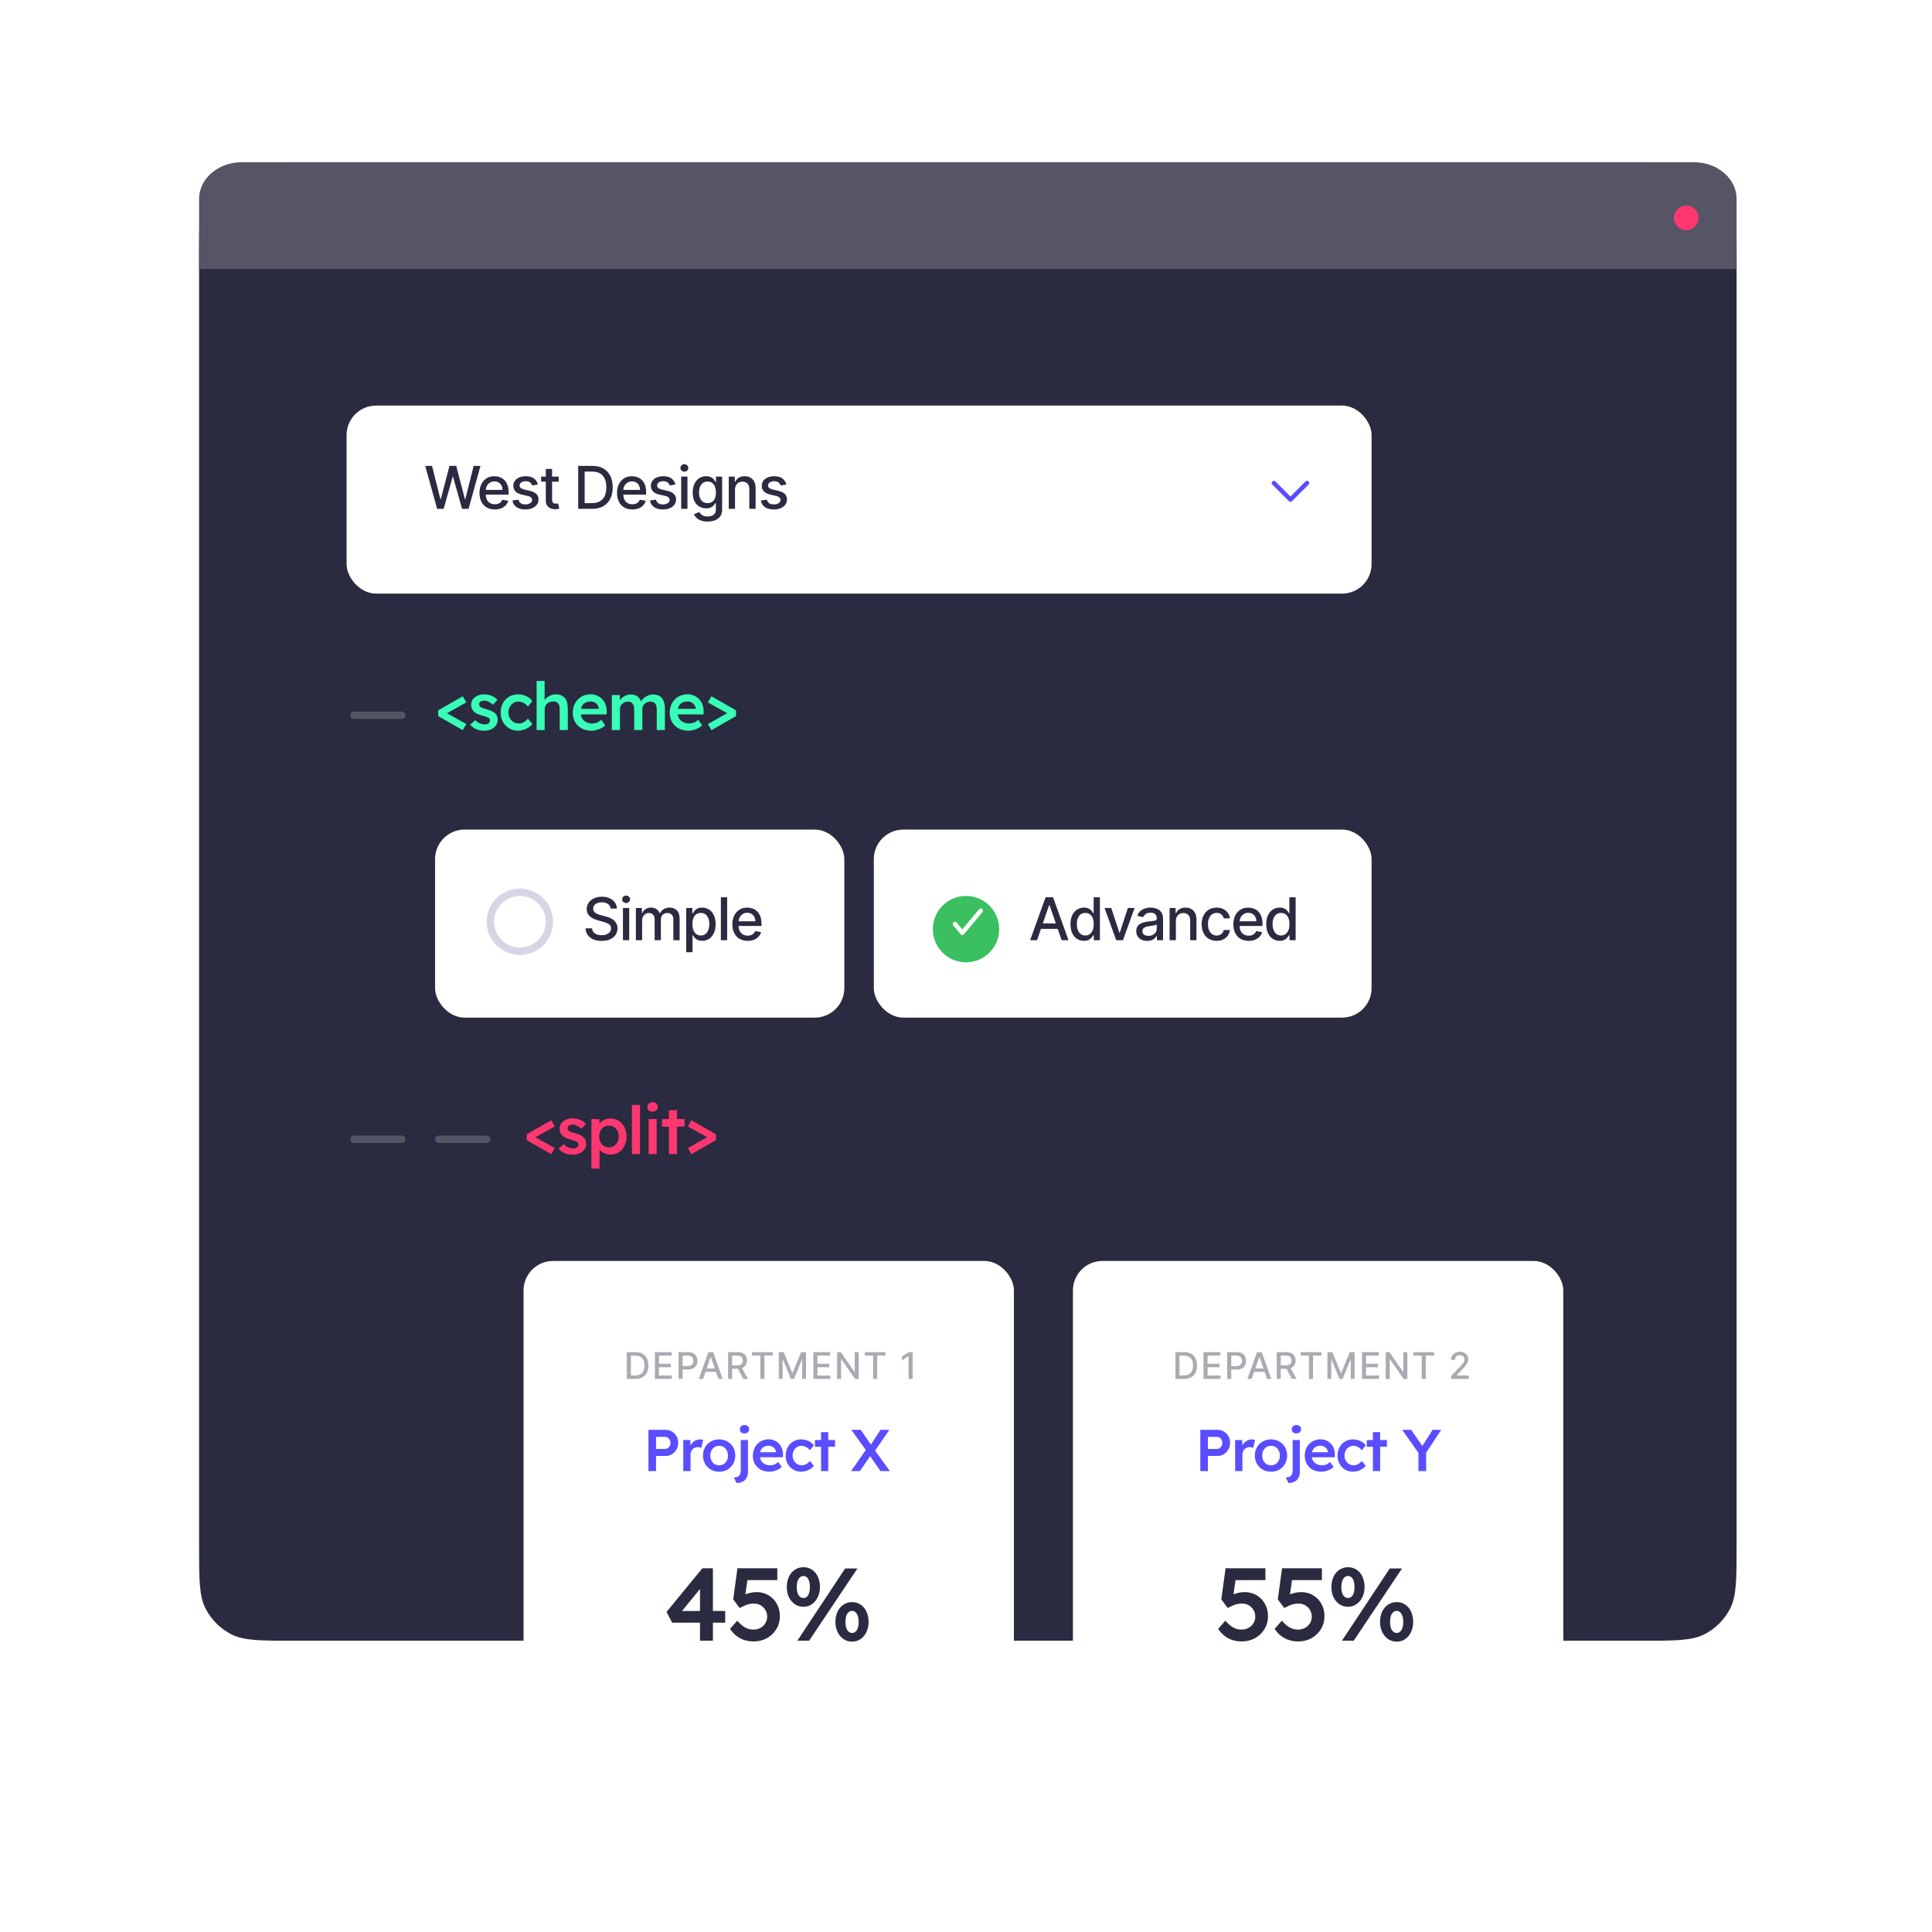
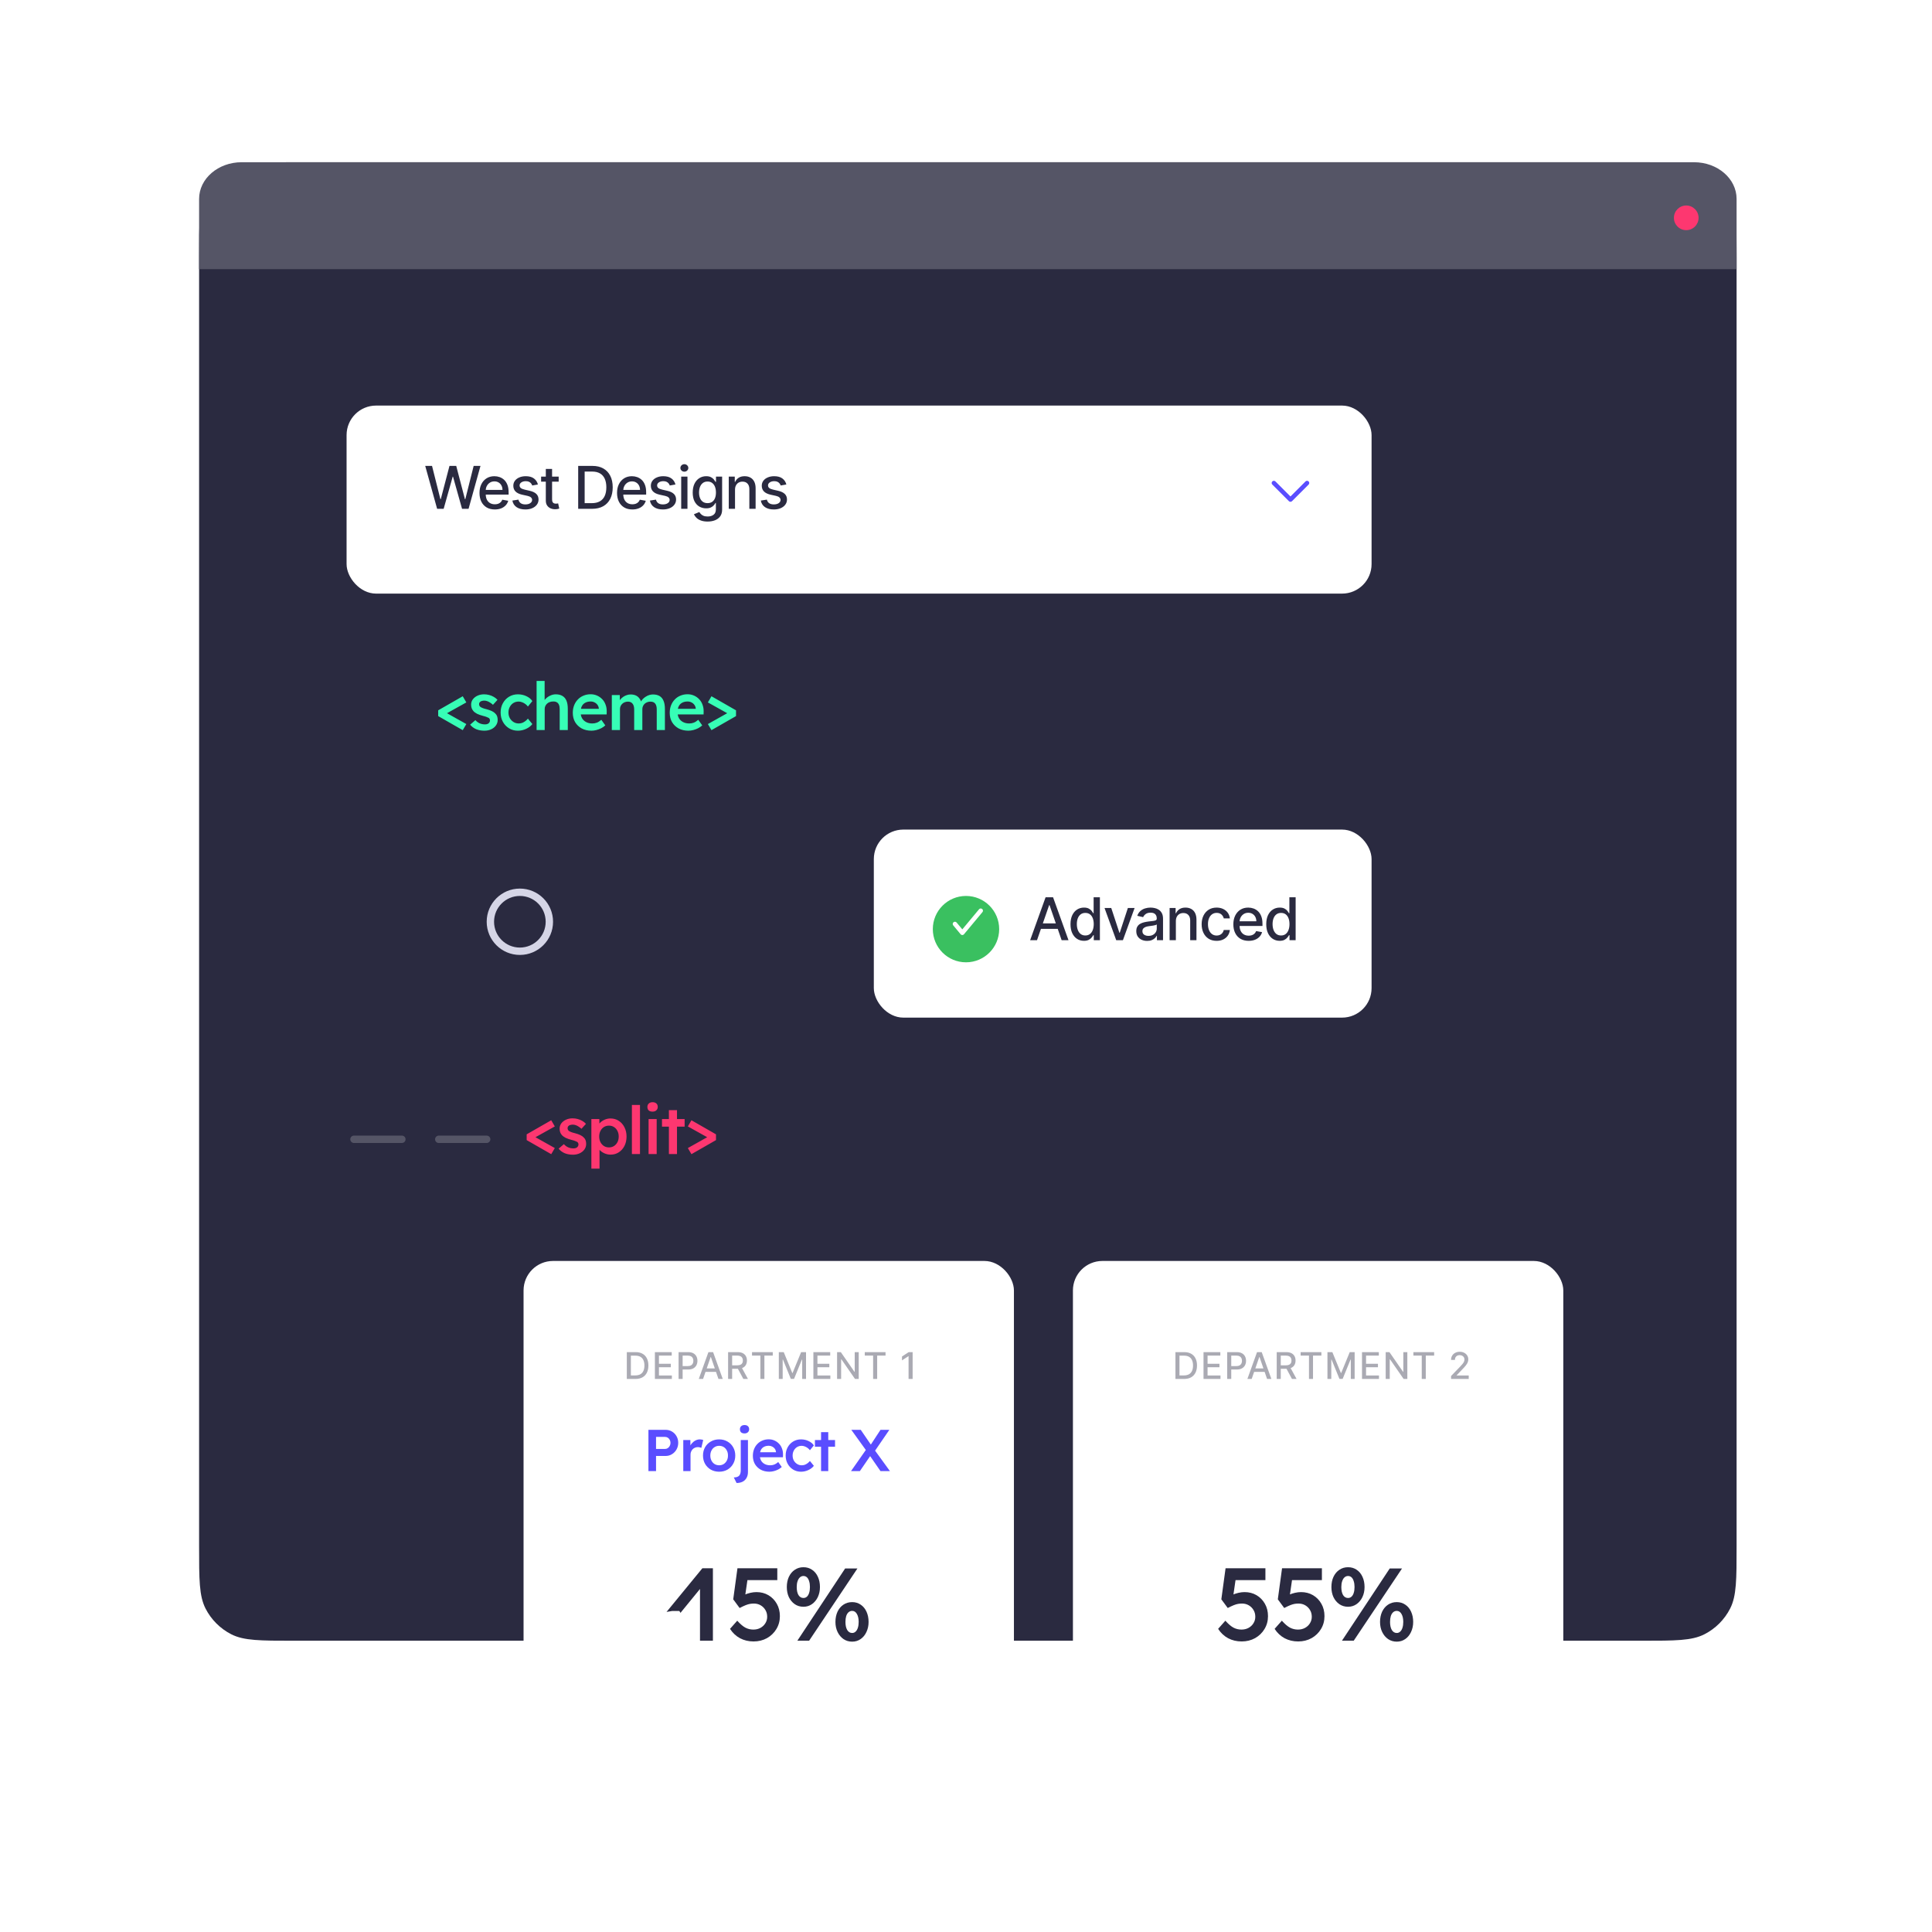
<svg xmlns="http://www.w3.org/2000/svg" width="524" height="524" viewBox="0 0 524 524" fill="none">
  <path d="M54 69.6C54 60.639 54 56.159 55.744 52.736C57.278 49.726 59.726 47.278 62.736 45.744C66.159 44 70.639 44 79.6 44H445.4C454.361 44 458.841 44 462.264 45.744C465.274 47.278 467.722 49.726 469.256 52.736C471 56.159 471 60.639 471 69.6V419.4C471 428.361 471 432.841 469.256 436.264C467.722 439.274 465.274 441.722 462.264 443.256C458.841 445 454.361 445 445.4 445H79.6C70.639 445 66.159 445 62.736 443.256C59.726 441.722 57.278 439.274 55.744 436.264C54 432.841 54 428.361 54 419.4V69.6Z" fill="#2A2A40" />
  <path fill-rule="evenodd" clip-rule="evenodd" d="M471 73V53.944C471 48.452 465.833 44 459.459 44H65.541C59.166 44 54 48.452 54 53.944V73H471Z" fill="#555566" />
  <path fill-rule="evenodd" clip-rule="evenodd" d="M460.69 59.081C460.69 57.234 459.192 55.736 457.345 55.736C455.498 55.736 454 57.234 454 59.081C454 60.929 455.498 62.426 457.345 62.426C459.192 62.426 460.69 60.929 460.69 59.081Z" fill="#FD3770" />
  <g filter="url(#filter0_dd_1577_28958)">
    <rect x="94" y="108" width="278" height="51" rx="8" fill="white" />
  </g>
  <path d="M118.557 138L115.33 126.364H117.176L119.443 135.375H119.551L121.909 126.364H123.739L126.097 135.381H126.205L128.466 126.364H130.318L127.085 138H125.318L122.869 129.284H122.778L120.33 138H118.557ZM134.205 138.176C133.345 138.176 132.604 137.992 131.983 137.625C131.366 137.254 130.888 136.733 130.551 136.062C130.218 135.388 130.051 134.598 130.051 133.693C130.051 132.799 130.218 132.011 130.551 131.33C130.888 130.648 131.358 130.116 131.96 129.733C132.566 129.35 133.275 129.159 134.085 129.159C134.578 129.159 135.055 129.241 135.517 129.403C135.979 129.566 136.394 129.822 136.761 130.17C137.129 130.519 137.419 130.972 137.631 131.528C137.843 132.081 137.949 132.754 137.949 133.545V134.148H131.011V132.875H136.284C136.284 132.428 136.193 132.032 136.011 131.688C135.83 131.339 135.574 131.064 135.244 130.864C134.919 130.663 134.536 130.562 134.097 130.562C133.619 130.562 133.203 130.68 132.847 130.915C132.494 131.146 132.222 131.449 132.029 131.824C131.839 132.195 131.744 132.598 131.744 133.034V134.028C131.744 134.612 131.847 135.108 132.051 135.517C132.26 135.926 132.549 136.239 132.921 136.455C133.292 136.667 133.725 136.773 134.222 136.773C134.544 136.773 134.837 136.727 135.102 136.636C135.368 136.542 135.597 136.402 135.79 136.216C135.983 136.03 136.131 135.801 136.233 135.528L137.841 135.818C137.712 136.292 137.481 136.706 137.148 137.062C136.818 137.415 136.404 137.689 135.904 137.886C135.407 138.08 134.841 138.176 134.205 138.176ZM145.894 131.403L144.354 131.676C144.29 131.479 144.187 131.292 144.047 131.114C143.911 130.936 143.725 130.79 143.49 130.676C143.255 130.562 142.962 130.506 142.61 130.506C142.129 130.506 141.727 130.614 141.405 130.83C141.083 131.042 140.922 131.316 140.922 131.653C140.922 131.945 141.03 132.18 141.246 132.358C141.462 132.536 141.81 132.682 142.291 132.795L143.678 133.114C144.481 133.299 145.079 133.585 145.473 133.972C145.867 134.358 146.064 134.86 146.064 135.477C146.064 136 145.913 136.466 145.61 136.875C145.31 137.28 144.892 137.598 144.354 137.83C143.82 138.061 143.201 138.176 142.496 138.176C141.519 138.176 140.721 137.968 140.104 137.551C139.486 137.131 139.108 136.534 138.968 135.761L140.61 135.511C140.712 135.939 140.922 136.263 141.24 136.483C141.558 136.699 141.973 136.807 142.485 136.807C143.041 136.807 143.486 136.691 143.82 136.46C144.153 136.225 144.32 135.939 144.32 135.602C144.32 135.33 144.218 135.1 144.013 134.915C143.812 134.729 143.504 134.589 143.087 134.494L141.61 134.17C140.795 133.985 140.193 133.689 139.803 133.284C139.416 132.879 139.223 132.366 139.223 131.744C139.223 131.229 139.367 130.778 139.655 130.392C139.943 130.006 140.341 129.705 140.848 129.489C141.356 129.269 141.937 129.159 142.593 129.159C143.536 129.159 144.278 129.364 144.82 129.773C145.361 130.178 145.719 130.722 145.894 131.403ZM151.526 129.273V130.636H146.759V129.273H151.526ZM148.037 127.182H149.736V135.438C149.736 135.767 149.785 136.015 149.884 136.182C149.982 136.345 150.109 136.456 150.265 136.517C150.424 136.574 150.596 136.602 150.782 136.602C150.918 136.602 151.037 136.593 151.14 136.574C151.242 136.555 151.321 136.54 151.378 136.528L151.685 137.932C151.587 137.97 151.446 138.008 151.265 138.045C151.083 138.087 150.855 138.11 150.583 138.114C150.136 138.121 149.719 138.042 149.333 137.875C148.946 137.708 148.634 137.451 148.395 137.102C148.157 136.754 148.037 136.316 148.037 135.79V127.182ZM160.583 138H156.816V126.364H160.702C161.842 126.364 162.822 126.597 163.64 127.062C164.458 127.525 165.085 128.189 165.52 129.057C165.96 129.92 166.18 130.956 166.18 132.165C166.18 133.377 165.958 134.419 165.515 135.29C165.075 136.161 164.439 136.831 163.606 137.301C162.772 137.767 161.765 138 160.583 138ZM158.572 136.466H160.486C161.373 136.466 162.109 136.299 162.697 135.966C163.284 135.629 163.723 135.142 164.015 134.506C164.306 133.866 164.452 133.085 164.452 132.165C164.452 131.252 164.306 130.477 164.015 129.841C163.727 129.205 163.297 128.722 162.725 128.392C162.153 128.062 161.443 127.898 160.594 127.898H158.572V136.466ZM171.508 138.176C170.648 138.176 169.907 137.992 169.286 137.625C168.669 137.254 168.191 136.733 167.854 136.062C167.521 135.388 167.354 134.598 167.354 133.693C167.354 132.799 167.521 132.011 167.854 131.33C168.191 130.648 168.661 130.116 169.263 129.733C169.87 129.35 170.578 129.159 171.388 129.159C171.881 129.159 172.358 129.241 172.82 129.403C173.282 129.566 173.697 129.822 174.065 130.17C174.432 130.519 174.722 130.972 174.934 131.528C175.146 132.081 175.252 132.754 175.252 133.545V134.148H168.315V132.875H173.587C173.587 132.428 173.496 132.032 173.315 131.688C173.133 131.339 172.877 131.064 172.548 130.864C172.222 130.663 171.839 130.562 171.4 130.562C170.923 130.562 170.506 130.68 170.15 130.915C169.798 131.146 169.525 131.449 169.332 131.824C169.142 132.195 169.048 132.598 169.048 133.034V134.028C169.048 134.612 169.15 135.108 169.354 135.517C169.563 135.926 169.852 136.239 170.224 136.455C170.595 136.667 171.029 136.773 171.525 136.773C171.847 136.773 172.14 136.727 172.406 136.636C172.671 136.542 172.9 136.402 173.093 136.216C173.286 136.03 173.434 135.801 173.536 135.528L175.144 135.818C175.015 136.292 174.784 136.706 174.451 137.062C174.121 137.415 173.707 137.689 173.207 137.886C172.71 138.08 172.144 138.176 171.508 138.176ZM183.197 131.403L181.657 131.676C181.593 131.479 181.49 131.292 181.35 131.114C181.214 130.936 181.028 130.79 180.793 130.676C180.559 130.562 180.265 130.506 179.913 130.506C179.432 130.506 179.03 130.614 178.708 130.83C178.386 131.042 178.225 131.316 178.225 131.653C178.225 131.945 178.333 132.18 178.549 132.358C178.765 132.536 179.113 132.682 179.595 132.795L180.981 133.114C181.784 133.299 182.382 133.585 182.776 133.972C183.17 134.358 183.367 134.86 183.367 135.477C183.367 136 183.216 136.466 182.913 136.875C182.613 137.28 182.195 137.598 181.657 137.83C181.123 138.061 180.504 138.176 179.799 138.176C178.822 138.176 178.024 137.968 177.407 137.551C176.79 137.131 176.411 136.534 176.271 135.761L177.913 135.511C178.015 135.939 178.225 136.263 178.543 136.483C178.862 136.699 179.276 136.807 179.788 136.807C180.345 136.807 180.79 136.691 181.123 136.46C181.456 136.225 181.623 135.939 181.623 135.602C181.623 135.33 181.521 135.1 181.316 134.915C181.115 134.729 180.807 134.589 180.39 134.494L178.913 134.17C178.098 133.985 177.496 133.689 177.106 133.284C176.72 132.879 176.526 132.366 176.526 131.744C176.526 131.229 176.67 130.778 176.958 130.392C177.246 130.006 177.644 129.705 178.151 129.489C178.659 129.269 179.24 129.159 179.896 129.159C180.839 129.159 181.581 129.364 182.123 129.773C182.665 130.178 183.023 130.722 183.197 131.403ZM184.755 138V129.273H186.454V138H184.755ZM185.613 127.926C185.318 127.926 185.064 127.828 184.852 127.631C184.643 127.43 184.539 127.191 184.539 126.915C184.539 126.634 184.643 126.396 184.852 126.199C185.064 125.998 185.318 125.898 185.613 125.898C185.909 125.898 186.16 125.998 186.369 126.199C186.581 126.396 186.687 126.634 186.687 126.915C186.687 127.191 186.581 127.43 186.369 127.631C186.16 127.828 185.909 127.926 185.613 127.926ZM191.919 141.455C191.225 141.455 190.629 141.364 190.129 141.182C189.633 141 189.227 140.759 188.913 140.46C188.599 140.161 188.364 139.833 188.208 139.477L189.669 138.875C189.771 139.042 189.907 139.218 190.078 139.403C190.252 139.593 190.487 139.754 190.782 139.886C191.082 140.019 191.466 140.085 191.936 140.085C192.58 140.085 193.112 139.928 193.532 139.614C193.953 139.303 194.163 138.807 194.163 138.125V136.409H194.055C193.953 136.595 193.805 136.801 193.612 137.028C193.422 137.256 193.161 137.453 192.828 137.619C192.494 137.786 192.061 137.869 191.527 137.869C190.837 137.869 190.216 137.708 189.663 137.386C189.114 137.061 188.678 136.581 188.356 135.949C188.038 135.312 187.879 134.53 187.879 133.602C187.879 132.674 188.036 131.879 188.35 131.216C188.669 130.553 189.104 130.045 189.657 129.693C190.21 129.337 190.837 129.159 191.538 129.159C192.08 129.159 192.517 129.25 192.85 129.432C193.184 129.61 193.443 129.818 193.629 130.057C193.818 130.295 193.964 130.506 194.066 130.688H194.191V129.273H195.856V138.193C195.856 138.943 195.682 139.559 195.333 140.04C194.985 140.521 194.513 140.877 193.919 141.108C193.328 141.339 192.661 141.455 191.919 141.455ZM191.902 136.46C192.39 136.46 192.803 136.347 193.14 136.119C193.481 135.888 193.739 135.559 193.913 135.131C194.091 134.699 194.18 134.182 194.18 133.58C194.18 132.992 194.093 132.475 193.919 132.028C193.744 131.581 193.489 131.233 193.152 130.983C192.814 130.729 192.398 130.602 191.902 130.602C191.39 130.602 190.964 130.735 190.623 131C190.282 131.261 190.025 131.617 189.85 132.068C189.68 132.519 189.595 133.023 189.595 133.58C189.595 134.152 189.682 134.653 189.856 135.085C190.03 135.517 190.288 135.854 190.629 136.097C190.974 136.339 191.398 136.46 191.902 136.46ZM199.353 132.818V138H197.655V129.273H199.285V130.693H199.393C199.594 130.231 199.908 129.86 200.336 129.58C200.768 129.299 201.312 129.159 201.967 129.159C202.562 129.159 203.083 129.284 203.53 129.534C203.977 129.78 204.323 130.148 204.569 130.636C204.816 131.125 204.939 131.729 204.939 132.449V138H203.24V132.653C203.24 132.021 203.075 131.527 202.745 131.17C202.416 130.811 201.963 130.631 201.387 130.631C200.994 130.631 200.643 130.716 200.336 130.886C200.033 131.057 199.793 131.307 199.615 131.636C199.441 131.962 199.353 132.356 199.353 132.818ZM213.277 131.403L211.737 131.676C211.673 131.479 211.57 131.292 211.43 131.114C211.294 130.936 211.108 130.79 210.873 130.676C210.639 130.562 210.345 130.506 209.993 130.506C209.512 130.506 209.11 130.614 208.788 130.83C208.466 131.042 208.305 131.316 208.305 131.653C208.305 131.945 208.413 132.18 208.629 132.358C208.845 132.536 209.193 132.682 209.675 132.795L211.061 133.114C211.864 133.299 212.462 133.585 212.856 133.972C213.25 134.358 213.447 134.86 213.447 135.477C213.447 136 213.296 136.466 212.993 136.875C212.693 137.28 212.275 137.598 211.737 137.83C211.203 138.061 210.584 138.176 209.879 138.176C208.902 138.176 208.104 137.968 207.487 137.551C206.87 137.131 206.491 136.534 206.351 135.761L207.993 135.511C208.095 135.939 208.305 136.263 208.623 136.483C208.942 136.699 209.356 136.807 209.868 136.807C210.425 136.807 210.87 136.691 211.203 136.46C211.536 136.225 211.703 135.939 211.703 135.602C211.703 135.33 211.601 135.1 211.396 134.915C211.195 134.729 210.887 134.589 210.47 134.494L208.993 134.17C208.178 133.985 207.576 133.689 207.186 133.284C206.8 132.879 206.606 132.366 206.606 131.744C206.606 131.229 206.75 130.778 207.038 130.392C207.326 130.006 207.724 129.705 208.231 129.489C208.739 129.269 209.32 129.159 209.976 129.159C210.919 129.159 211.661 129.364 212.203 129.773C212.745 130.178 213.103 130.722 213.277 131.403Z" fill="#2A2A40" />
  <path d="M354.924 131.424C355.159 131.19 355.159 130.81 354.924 130.576C354.69 130.341 354.31 130.341 354.076 130.576L354.924 131.424ZM350 135.5L349.576 135.924C349.688 136.037 349.841 136.1 350 136.1C350.159 136.1 350.312 136.037 350.424 135.924L350 135.5ZM345.924 130.576C345.69 130.341 345.31 130.341 345.076 130.576C344.841 130.81 344.841 131.19 345.076 131.424L345.924 130.576ZM354.076 130.576L349.576 135.076L350.424 135.924L354.924 131.424L354.076 130.576ZM350.424 135.076L345.924 130.576L345.076 131.424L349.576 135.924L350.424 135.076Z" fill="#5A4DFF" />
  <g filter="url(#filter1_dd_1577_28958)">
    <rect x="142" y="340" width="133" height="140" rx="8" fill="white" />
  </g>
  <g filter="url(#filter2_dd_1577_28958)">
    <rect x="291" y="340" width="133" height="140" rx="8" fill="white" />
  </g>
-   <path d="M189.855 445V429.208L191.171 429.348L184.563 437.44L184.255 436.936H196.687V440.1H182.295L180.783 437.188L190.499 425.344H193.355V445H189.855ZM204.381 445.196C203.037 445.196 201.814 444.907 200.713 444.328C199.612 443.731 198.706 442.881 197.997 441.78L199.957 439.568C200.797 440.501 201.544 441.136 202.197 441.472C202.85 441.808 203.56 441.976 204.325 441.976C205.034 441.976 205.669 441.827 206.229 441.528C206.808 441.211 207.256 440.791 207.573 440.268C207.909 439.745 208.077 439.157 208.077 438.504C208.077 437.813 207.918 437.207 207.601 436.684C207.284 436.143 206.854 435.713 206.313 435.396C205.772 435.079 205.165 434.92 204.493 434.92C204.12 434.92 203.765 434.948 203.429 435.004C203.093 435.06 202.71 435.172 202.281 435.34C201.852 435.508 201.292 435.769 200.601 436.124L198.865 433.772L200.013 425.344H210.821V428.564H202.057L202.841 427.696L201.945 433.884L200.909 433.128C201.152 432.904 201.506 432.699 201.973 432.512C202.44 432.307 202.953 432.139 203.513 432.008C204.092 431.877 204.642 431.812 205.165 431.812C206.378 431.812 207.461 432.092 208.413 432.652C209.365 433.212 210.121 433.987 210.681 434.976C211.241 435.947 211.521 437.067 211.521 438.336C211.521 439.624 211.204 440.791 210.569 441.836C209.953 442.863 209.104 443.684 208.021 444.3C206.938 444.897 205.725 445.196 204.381 445.196ZM216.257 445L229.221 425.4H232.553L219.449 445H216.257ZM217.909 435.788C217.032 435.788 216.248 435.555 215.557 435.088C214.885 434.621 214.353 433.987 213.961 433.184C213.588 432.381 213.401 431.467 213.401 430.44C213.401 429.395 213.588 428.471 213.961 427.668C214.353 426.847 214.885 426.212 215.557 425.764C216.248 425.297 217.032 425.064 217.909 425.064C218.805 425.064 219.589 425.297 220.261 425.764C220.933 426.212 221.456 426.847 221.829 427.668C222.202 428.471 222.389 429.395 222.389 430.44C222.389 431.448 222.193 432.363 221.801 433.184C221.409 433.987 220.877 434.621 220.205 435.088C219.533 435.555 218.768 435.788 217.909 435.788ZM217.909 433.408C218.282 433.408 218.6 433.287 218.861 433.044C219.122 432.801 219.318 432.465 219.449 432.036C219.598 431.588 219.673 431.056 219.673 430.44C219.673 429.824 219.598 429.292 219.449 428.844C219.318 428.396 219.122 428.051 218.861 427.808C218.6 427.565 218.282 427.444 217.909 427.444C217.536 427.444 217.209 427.575 216.929 427.836C216.668 428.079 216.462 428.424 216.313 428.872C216.164 429.301 216.089 429.824 216.089 430.44C216.089 431.355 216.248 432.083 216.565 432.624C216.901 433.147 217.349 433.408 217.909 433.408ZM231.125 445.252C230.248 445.252 229.464 445.019 228.773 444.552C228.101 444.085 227.569 443.451 227.177 442.648C226.785 441.845 226.589 440.931 226.589 439.904C226.589 438.877 226.776 437.953 227.149 437.132C227.541 436.311 228.073 435.676 228.745 435.228C229.436 434.761 230.229 434.528 231.125 434.528C232.002 434.528 232.777 434.761 233.449 435.228C234.121 435.676 234.644 436.311 235.017 437.132C235.39 437.953 235.577 438.877 235.577 439.904C235.577 440.912 235.381 441.827 234.989 442.648C234.616 443.451 234.093 444.085 233.421 444.552C232.749 445.019 231.984 445.252 231.125 445.252ZM231.125 442.9C231.48 442.9 231.788 442.779 232.049 442.536C232.329 442.275 232.534 441.929 232.665 441.5C232.814 441.052 232.889 440.52 232.889 439.904C232.889 439.008 232.73 438.289 232.413 437.748C232.096 437.188 231.666 436.908 231.125 436.908C230.752 436.908 230.425 437.029 230.145 437.272C229.865 437.515 229.65 437.869 229.501 438.336C229.37 438.784 229.305 439.307 229.305 439.904C229.305 440.819 229.464 441.547 229.781 442.088C230.117 442.629 230.565 442.9 231.125 442.9Z" fill="#2A2A40" />
+   <path d="M189.855 445V429.208L191.171 429.348L184.563 437.44L184.255 436.936H196.687H182.295L180.783 437.188L190.499 425.344H193.355V445H189.855ZM204.381 445.196C203.037 445.196 201.814 444.907 200.713 444.328C199.612 443.731 198.706 442.881 197.997 441.78L199.957 439.568C200.797 440.501 201.544 441.136 202.197 441.472C202.85 441.808 203.56 441.976 204.325 441.976C205.034 441.976 205.669 441.827 206.229 441.528C206.808 441.211 207.256 440.791 207.573 440.268C207.909 439.745 208.077 439.157 208.077 438.504C208.077 437.813 207.918 437.207 207.601 436.684C207.284 436.143 206.854 435.713 206.313 435.396C205.772 435.079 205.165 434.92 204.493 434.92C204.12 434.92 203.765 434.948 203.429 435.004C203.093 435.06 202.71 435.172 202.281 435.34C201.852 435.508 201.292 435.769 200.601 436.124L198.865 433.772L200.013 425.344H210.821V428.564H202.057L202.841 427.696L201.945 433.884L200.909 433.128C201.152 432.904 201.506 432.699 201.973 432.512C202.44 432.307 202.953 432.139 203.513 432.008C204.092 431.877 204.642 431.812 205.165 431.812C206.378 431.812 207.461 432.092 208.413 432.652C209.365 433.212 210.121 433.987 210.681 434.976C211.241 435.947 211.521 437.067 211.521 438.336C211.521 439.624 211.204 440.791 210.569 441.836C209.953 442.863 209.104 443.684 208.021 444.3C206.938 444.897 205.725 445.196 204.381 445.196ZM216.257 445L229.221 425.4H232.553L219.449 445H216.257ZM217.909 435.788C217.032 435.788 216.248 435.555 215.557 435.088C214.885 434.621 214.353 433.987 213.961 433.184C213.588 432.381 213.401 431.467 213.401 430.44C213.401 429.395 213.588 428.471 213.961 427.668C214.353 426.847 214.885 426.212 215.557 425.764C216.248 425.297 217.032 425.064 217.909 425.064C218.805 425.064 219.589 425.297 220.261 425.764C220.933 426.212 221.456 426.847 221.829 427.668C222.202 428.471 222.389 429.395 222.389 430.44C222.389 431.448 222.193 432.363 221.801 433.184C221.409 433.987 220.877 434.621 220.205 435.088C219.533 435.555 218.768 435.788 217.909 435.788ZM217.909 433.408C218.282 433.408 218.6 433.287 218.861 433.044C219.122 432.801 219.318 432.465 219.449 432.036C219.598 431.588 219.673 431.056 219.673 430.44C219.673 429.824 219.598 429.292 219.449 428.844C219.318 428.396 219.122 428.051 218.861 427.808C218.6 427.565 218.282 427.444 217.909 427.444C217.536 427.444 217.209 427.575 216.929 427.836C216.668 428.079 216.462 428.424 216.313 428.872C216.164 429.301 216.089 429.824 216.089 430.44C216.089 431.355 216.248 432.083 216.565 432.624C216.901 433.147 217.349 433.408 217.909 433.408ZM231.125 445.252C230.248 445.252 229.464 445.019 228.773 444.552C228.101 444.085 227.569 443.451 227.177 442.648C226.785 441.845 226.589 440.931 226.589 439.904C226.589 438.877 226.776 437.953 227.149 437.132C227.541 436.311 228.073 435.676 228.745 435.228C229.436 434.761 230.229 434.528 231.125 434.528C232.002 434.528 232.777 434.761 233.449 435.228C234.121 435.676 234.644 436.311 235.017 437.132C235.39 437.953 235.577 438.877 235.577 439.904C235.577 440.912 235.381 441.827 234.989 442.648C234.616 443.451 234.093 444.085 233.421 444.552C232.749 445.019 231.984 445.252 231.125 445.252ZM231.125 442.9C231.48 442.9 231.788 442.779 232.049 442.536C232.329 442.275 232.534 441.929 232.665 441.5C232.814 441.052 232.889 440.52 232.889 439.904C232.889 439.008 232.73 438.289 232.413 437.748C232.096 437.188 231.666 436.908 231.125 436.908C230.752 436.908 230.425 437.029 230.145 437.272C229.865 437.515 229.65 437.869 229.501 438.336C229.37 438.784 229.305 439.307 229.305 439.904C229.305 440.819 229.464 441.547 229.781 442.088C230.117 442.629 230.565 442.9 231.125 442.9Z" fill="#2A2A40" />
  <path d="M336.768 445.196C335.424 445.196 334.201 444.907 333.1 444.328C331.998 443.731 331.093 442.881 330.384 441.78L332.344 439.568C333.184 440.501 333.93 441.136 334.584 441.472C335.237 441.808 335.946 441.976 336.712 441.976C337.421 441.976 338.056 441.827 338.616 441.528C339.194 441.211 339.642 440.791 339.96 440.268C340.296 439.745 340.464 439.157 340.464 438.504C340.464 437.813 340.305 437.207 339.988 436.684C339.67 436.143 339.241 435.713 338.7 435.396C338.158 435.079 337.552 434.92 336.88 434.92C336.506 434.92 336.152 434.948 335.816 435.004C335.48 435.06 335.097 435.172 334.668 435.34C334.238 435.508 333.678 435.769 332.988 436.124L331.252 433.772L332.4 425.344H343.208V428.564H334.444L335.228 427.696L334.332 433.884L333.296 433.128C333.538 432.904 333.893 432.699 334.36 432.512C334.826 432.307 335.34 432.139 335.9 432.008C336.478 431.877 337.029 431.812 337.552 431.812C338.765 431.812 339.848 432.092 340.8 432.652C341.752 433.212 342.508 433.987 343.068 434.976C343.628 435.947 343.908 437.067 343.908 438.336C343.908 439.624 343.59 440.791 342.956 441.836C342.34 442.863 341.49 443.684 340.408 444.3C339.325 444.897 338.112 445.196 336.768 445.196ZM352.088 445.196C350.744 445.196 349.521 444.907 348.42 444.328C347.319 443.731 346.413 442.881 345.704 441.78L347.664 439.568C348.504 440.501 349.251 441.136 349.904 441.472C350.557 441.808 351.267 441.976 352.032 441.976C352.741 441.976 353.376 441.827 353.936 441.528C354.515 441.211 354.963 440.791 355.28 440.268C355.616 439.745 355.784 439.157 355.784 438.504C355.784 437.813 355.625 437.207 355.308 436.684C354.991 436.143 354.561 435.713 354.02 435.396C353.479 435.079 352.872 434.92 352.2 434.92C351.827 434.92 351.472 434.948 351.136 435.004C350.8 435.06 350.417 435.172 349.988 435.34C349.559 435.508 348.999 435.769 348.308 436.124L346.572 433.772L347.72 425.344H358.528V428.564H349.764L350.548 427.696L349.652 433.884L348.616 433.128C348.859 432.904 349.213 432.699 349.68 432.512C350.147 432.307 350.66 432.139 351.22 432.008C351.799 431.877 352.349 431.812 352.872 431.812C354.085 431.812 355.168 432.092 356.12 432.652C357.072 433.212 357.828 433.987 358.388 434.976C358.948 435.947 359.228 437.067 359.228 438.336C359.228 439.624 358.911 440.791 358.276 441.836C357.66 442.863 356.811 443.684 355.728 444.3C354.645 444.897 353.432 445.196 352.088 445.196ZM363.964 445L376.928 425.4H380.26L367.156 445H363.964ZM365.616 435.788C364.739 435.788 363.955 435.555 363.264 435.088C362.592 434.621 362.06 433.987 361.668 433.184C361.295 432.381 361.108 431.467 361.108 430.44C361.108 429.395 361.295 428.471 361.668 427.668C362.06 426.847 362.592 426.212 363.264 425.764C363.955 425.297 364.739 425.064 365.616 425.064C366.512 425.064 367.296 425.297 367.968 425.764C368.64 426.212 369.163 426.847 369.536 427.668C369.909 428.471 370.096 429.395 370.096 430.44C370.096 431.448 369.9 432.363 369.508 433.184C369.116 433.987 368.584 434.621 367.912 435.088C367.24 435.555 366.475 435.788 365.616 435.788ZM365.616 433.408C365.989 433.408 366.307 433.287 366.568 433.044C366.829 432.801 367.025 432.465 367.156 432.036C367.305 431.588 367.38 431.056 367.38 430.44C367.38 429.824 367.305 429.292 367.156 428.844C367.025 428.396 366.829 428.051 366.568 427.808C366.307 427.565 365.989 427.444 365.616 427.444C365.243 427.444 364.916 427.575 364.636 427.836C364.375 428.079 364.169 428.424 364.02 428.872C363.871 429.301 363.796 429.824 363.796 430.44C363.796 431.355 363.955 432.083 364.272 432.624C364.608 433.147 365.056 433.408 365.616 433.408ZM378.832 445.252C377.955 445.252 377.171 445.019 376.48 444.552C375.808 444.085 375.276 443.451 374.884 442.648C374.492 441.845 374.296 440.931 374.296 439.904C374.296 438.877 374.483 437.953 374.856 437.132C375.248 436.311 375.78 435.676 376.452 435.228C377.143 434.761 377.936 434.528 378.832 434.528C379.709 434.528 380.484 434.761 381.156 435.228C381.828 435.676 382.351 436.311 382.724 437.132C383.097 437.953 383.284 438.877 383.284 439.904C383.284 440.912 383.088 441.827 382.696 442.648C382.323 443.451 381.8 444.085 381.128 444.552C380.456 445.019 379.691 445.252 378.832 445.252ZM378.832 442.9C379.187 442.9 379.495 442.779 379.756 442.536C380.036 442.275 380.241 441.929 380.372 441.5C380.521 441.052 380.596 440.52 380.596 439.904C380.596 439.008 380.437 438.289 380.12 437.748C379.803 437.188 379.373 436.908 378.832 436.908C378.459 436.908 378.132 437.029 377.852 437.272C377.572 437.515 377.357 437.869 377.208 438.336C377.077 438.784 377.012 439.307 377.012 439.904C377.012 440.819 377.171 441.547 377.488 442.088C377.824 442.629 378.272 442.9 378.832 442.9Z" fill="#2A2A40" />
  <path d="M172.361 374H170.006V366.727H172.435C173.148 366.727 173.76 366.873 174.271 367.164C174.783 367.453 175.174 367.868 175.447 368.411C175.721 368.95 175.859 369.598 175.859 370.353C175.859 371.111 175.72 371.762 175.443 372.306C175.168 372.851 174.771 373.27 174.25 373.563C173.729 373.854 173.099 374 172.361 374ZM171.104 373.041H172.3C172.854 373.041 173.315 372.937 173.682 372.729C174.049 372.518 174.323 372.214 174.506 371.816C174.688 371.416 174.779 370.928 174.779 370.353C174.779 369.782 174.688 369.298 174.506 368.901C174.326 368.503 174.057 368.201 173.699 367.995C173.342 367.789 172.898 367.686 172.368 367.686H171.104V373.041ZM177.623 374V366.727H182.183V367.672H178.72V369.888H181.945V370.829H178.72V373.055H182.225V374H177.623ZM184.048 374V366.727H186.641C187.207 366.727 187.675 366.83 188.047 367.036C188.419 367.242 188.697 367.524 188.882 367.881C189.066 368.237 189.159 368.637 189.159 369.082C189.159 369.529 189.065 369.932 188.878 370.289C188.693 370.644 188.414 370.926 188.04 371.134C187.668 371.34 187.201 371.443 186.637 371.443H184.855V370.513H186.538C186.895 370.513 187.185 370.451 187.408 370.328C187.63 370.203 187.794 370.032 187.898 369.817C188.002 369.601 188.054 369.356 188.054 369.082C188.054 368.807 188.002 368.563 187.898 368.35C187.794 368.137 187.629 367.97 187.404 367.849C187.182 367.729 186.888 367.668 186.524 367.668H185.146V374H184.048ZM190.688 374H189.523L192.14 366.727H193.408L196.025 374H194.86L192.804 368.048H192.747L190.688 374ZM190.883 371.152H194.661V372.075H190.883V371.152ZM197.475 374V366.727H200.068C200.631 366.727 201.099 366.824 201.47 367.018C201.844 367.213 202.124 367.481 202.308 367.825C202.493 368.165 202.585 368.56 202.585 369.007C202.585 369.452 202.492 369.844 202.305 370.183C202.12 370.519 201.841 370.78 201.467 370.967C201.095 371.154 200.628 371.248 200.064 371.248H198.1V370.303H199.965C200.32 370.303 200.609 370.252 200.831 370.151C201.056 370.049 201.221 369.901 201.325 369.707C201.429 369.513 201.481 369.279 201.481 369.007C201.481 368.732 201.428 368.495 201.321 368.293C201.217 368.092 201.053 367.938 200.828 367.832C200.605 367.723 200.313 367.668 199.951 367.668H198.573V374H197.475ZM201.066 370.719L202.862 374H201.612L199.851 370.719H201.066ZM203.962 367.672V366.727H209.591V367.672H207.321V374H206.228V367.672H203.962ZM211.234 366.727H212.566L214.881 372.381H214.967L217.282 366.727H218.614V374H217.57V368.737H217.502L215.357 373.989H214.491L212.346 368.734H212.278V374H211.234V366.727ZM220.609 374V366.727H225.169V367.672H221.706V369.888H224.931V370.829H221.706V373.055H225.211V374H220.609ZM232.904 366.727V374H231.896L228.199 368.666H228.132V374H227.034V366.727H228.05L231.75 372.068H231.818V366.727H232.904ZM234.546 367.672V366.727H240.175V367.672H237.906V374H236.812V367.672H234.546ZM247.525 366.727V374H246.424V367.828H246.382L244.641 368.964V367.913L246.456 366.727H247.525Z" fill="#AAAAB3" />
  <path d="M321.158 374H318.803V366.727H321.232C321.945 366.727 322.557 366.873 323.068 367.164C323.579 367.453 323.971 367.868 324.243 368.411C324.518 368.95 324.655 369.598 324.655 370.353C324.655 371.111 324.517 371.762 324.24 372.306C323.965 372.851 323.568 373.27 323.047 373.563C322.526 373.854 321.896 374 321.158 374ZM319.9 373.041H321.097C321.651 373.041 322.112 372.937 322.479 372.729C322.845 372.518 323.12 372.214 323.302 371.816C323.485 371.416 323.576 370.928 323.576 370.353C323.576 369.782 323.485 369.298 323.302 368.901C323.122 368.503 322.854 368.201 322.496 367.995C322.139 367.789 321.695 367.686 321.165 367.686H319.9V373.041ZM326.42 374V366.727H330.98V367.672H327.517V369.888H330.742V370.829H327.517V373.055H331.022V374H326.42ZM332.845 374V366.727H335.438C336.003 366.727 336.472 366.83 336.844 367.036C337.216 367.242 337.494 367.524 337.678 367.881C337.863 368.237 337.955 368.637 337.955 369.082C337.955 369.529 337.862 369.932 337.675 370.289C337.49 370.644 337.211 370.926 336.837 371.134C336.465 371.34 335.998 371.443 335.434 371.443H333.651V370.513H335.335C335.692 370.513 335.982 370.451 336.205 370.328C336.427 370.203 336.591 370.032 336.695 369.817C336.799 369.601 336.851 369.356 336.851 369.082C336.851 368.807 336.799 368.563 336.695 368.35C336.591 368.137 336.426 367.97 336.201 367.849C335.979 367.729 335.685 367.668 335.32 367.668H333.943V374H332.845ZM339.485 374H338.32L340.937 366.727H342.205L344.822 374H343.657L341.601 368.048H341.544L339.485 374ZM339.68 371.152H343.458V372.075H339.68V371.152ZM346.272 374V366.727H348.865C349.428 366.727 349.896 366.824 350.267 367.018C350.641 367.213 350.921 367.481 351.105 367.825C351.29 368.165 351.382 368.56 351.382 369.007C351.382 369.452 351.289 369.844 351.102 370.183C350.917 370.519 350.638 370.78 350.264 370.967C349.892 371.154 349.424 371.248 348.861 371.248H346.897V370.303H348.762C349.117 370.303 349.406 370.252 349.628 370.151C349.853 370.049 350.018 369.901 350.122 369.707C350.226 369.513 350.278 369.279 350.278 369.007C350.278 368.732 350.225 368.495 350.118 368.293C350.014 368.092 349.849 367.938 349.625 367.832C349.402 367.723 349.11 367.668 348.747 367.668H347.37V374H346.272ZM349.862 370.719L351.659 374H350.409L348.648 370.719H349.862ZM352.759 367.672V366.727H358.387V367.672H356.118V374H355.025V367.672H352.759ZM360.031 366.727H361.363L363.678 372.381H363.763L366.079 366.727H367.41V374H366.366V368.737H366.299L364.154 373.989H363.288L361.143 368.734H361.075V374H360.031V366.727ZM369.406 374V366.727H373.965V367.672H370.503V369.888H373.728V370.829H370.503V373.055H374.008V374H369.406ZM381.701 366.727V374H380.693L376.996 368.666H376.929V374H375.831V366.727H376.847L380.547 372.068H380.615V366.727H381.701ZM383.343 367.672V366.727H388.972V367.672H386.703V374H385.609V367.672H383.343ZM393.563 374V373.205L396.024 370.655C396.286 370.378 396.503 370.135 396.673 369.927C396.846 369.716 396.975 369.516 397.061 369.327C397.146 369.137 397.188 368.936 397.188 368.723C397.188 368.482 397.132 368.273 397.018 368.098C396.904 367.92 396.749 367.784 396.553 367.69C396.356 367.593 396.135 367.544 395.889 367.544C395.628 367.544 395.401 367.597 395.207 367.704C395.013 367.81 394.864 367.961 394.759 368.155C394.655 368.349 394.603 368.576 394.603 368.837H393.556C393.556 368.394 393.657 368.007 393.861 367.675C394.065 367.344 394.344 367.087 394.699 366.905C395.054 366.72 395.458 366.628 395.91 366.628C396.367 366.628 396.769 366.719 397.117 366.901C397.468 367.081 397.741 367.327 397.938 367.64C398.134 367.95 398.232 368.3 398.232 368.691C398.232 368.961 398.182 369.225 398.08 369.483C397.98 369.741 397.806 370.029 397.558 370.346C397.309 370.661 396.963 371.043 396.521 371.493L395.075 373.006V373.059H398.35V374H393.563Z" fill="#AAAAB3" />
  <path d="M175.869 399V387.8H180.525C181.165 387.8 181.741 387.955 182.253 388.264C182.776 388.573 183.187 388.995 183.485 389.528C183.795 390.061 183.949 390.659 183.949 391.32C183.949 391.981 183.795 392.584 183.485 393.128C183.187 393.661 182.776 394.088 182.253 394.408C181.741 394.728 181.165 394.888 180.525 394.888H177.933V399H175.869ZM177.933 392.984H180.381C180.659 392.984 180.904 392.909 181.117 392.76C181.341 392.611 181.517 392.413 181.645 392.168C181.784 391.912 181.853 391.635 181.853 391.336C181.853 391.027 181.784 390.749 181.645 390.504C181.517 390.259 181.341 390.067 181.117 389.928C180.904 389.789 180.659 389.72 180.381 389.72H177.933V392.984ZM185.319 399V390.568H187.239L187.271 393.256L187.015 392.648C187.132 392.221 187.335 391.837 187.623 391.496C187.911 391.155 188.241 390.888 188.615 390.696C188.999 390.493 189.393 390.392 189.799 390.392C189.98 390.392 190.151 390.408 190.311 390.44C190.481 390.472 190.62 390.509 190.727 390.552L190.215 392.696C190.087 392.632 189.937 392.584 189.767 392.552C189.607 392.509 189.441 392.488 189.271 392.488C188.993 392.488 188.732 392.541 188.487 392.648C188.252 392.744 188.044 392.883 187.863 393.064C187.692 393.245 187.553 393.459 187.447 393.704C187.34 393.939 187.287 394.2 187.287 394.488V399H185.319ZM195.054 399.16C194.211 399.16 193.459 398.973 192.798 398.6C192.136 398.216 191.614 397.693 191.23 397.032C190.856 396.371 190.67 395.619 190.67 394.776C190.67 393.933 190.856 393.181 191.23 392.52C191.614 391.859 192.136 391.341 192.798 390.968C193.459 390.584 194.211 390.392 195.054 390.392C195.886 390.392 196.632 390.584 197.294 390.968C197.955 391.341 198.472 391.859 198.846 392.52C199.23 393.181 199.422 393.933 199.422 394.776C199.422 395.619 199.23 396.371 198.846 397.032C198.472 397.693 197.955 398.216 197.294 398.6C196.632 398.973 195.886 399.16 195.054 399.16ZM195.054 397.416C195.512 397.416 195.923 397.304 196.286 397.08C196.648 396.845 196.931 396.531 197.134 396.136C197.347 395.731 197.448 395.277 197.438 394.776C197.448 394.264 197.347 393.811 197.134 393.416C196.931 393.011 196.648 392.696 196.286 392.472C195.923 392.248 195.512 392.136 195.054 392.136C194.595 392.136 194.179 392.253 193.806 392.488C193.443 392.712 193.16 393.027 192.958 393.432C192.755 393.827 192.654 394.275 192.654 394.776C192.654 395.277 192.755 395.731 192.958 396.136C193.16 396.531 193.443 396.845 193.806 397.08C194.179 397.304 194.595 397.416 195.054 397.416ZM199.774 402.216L199.022 400.712C199.684 400.712 200.164 400.557 200.462 400.248C200.761 399.939 200.91 399.448 200.91 398.776V390.568H202.862V399.24C202.862 399.859 202.734 400.392 202.478 400.84C202.233 401.288 201.881 401.629 201.422 401.864C200.964 402.099 200.414 402.216 199.774 402.216ZM201.934 388.776C201.529 388.776 201.22 388.68 201.006 388.488C200.793 388.285 200.686 388.003 200.686 387.64C200.686 387.299 200.793 387.027 201.006 386.824C201.23 386.611 201.54 386.504 201.934 386.504C202.329 386.504 202.633 386.605 202.846 386.808C203.07 387 203.182 387.277 203.182 387.64C203.182 387.971 203.07 388.243 202.846 388.456C202.622 388.669 202.318 388.776 201.934 388.776ZM208.69 399.16C207.805 399.16 207.021 398.979 206.338 398.616C205.666 398.243 205.138 397.736 204.754 397.096C204.381 396.445 204.194 395.699 204.194 394.856C204.194 394.195 204.301 393.592 204.514 393.048C204.727 392.504 205.026 392.035 205.41 391.64C205.794 391.235 206.247 390.925 206.77 390.712C207.303 390.488 207.879 390.376 208.498 390.376C209.063 390.376 209.581 390.483 210.05 390.696C210.53 390.909 210.946 391.203 211.298 391.576C211.65 391.939 211.917 392.376 212.098 392.888C212.29 393.389 212.381 393.939 212.37 394.536L212.354 395.24H205.538L205.154 393.88H210.706L210.466 394.152V393.784C210.434 393.464 210.327 393.181 210.146 392.936C209.965 392.68 209.73 392.483 209.442 392.344C209.165 392.195 208.855 392.12 208.514 392.12C207.991 392.12 207.549 392.221 207.186 392.424C206.823 392.616 206.546 392.904 206.354 393.288C206.173 393.672 206.082 394.147 206.082 394.712C206.082 395.256 206.194 395.731 206.418 396.136C206.653 396.541 206.983 396.856 207.41 397.08C207.837 397.304 208.333 397.416 208.898 397.416C209.293 397.416 209.655 397.352 209.986 397.224C210.327 397.096 210.69 396.867 211.074 396.536L212.034 397.88C211.746 398.147 211.415 398.376 211.042 398.568C210.679 398.749 210.295 398.893 209.89 399C209.485 399.107 209.085 399.16 208.69 399.16ZM217.249 399.16C216.46 399.16 215.75 398.968 215.121 398.584C214.492 398.2 213.996 397.677 213.633 397.016C213.27 396.355 213.089 395.608 213.089 394.776C213.089 393.944 213.27 393.197 213.633 392.536C213.996 391.875 214.492 391.352 215.121 390.968C215.75 390.584 216.46 390.392 217.249 390.392C217.996 390.392 218.678 390.541 219.297 390.84C219.926 391.128 220.406 391.523 220.737 392.024L219.665 393.336C219.505 393.112 219.302 392.909 219.057 392.728C218.812 392.547 218.545 392.403 218.257 392.296C217.98 392.189 217.708 392.136 217.441 392.136C216.961 392.136 216.534 392.253 216.161 392.488C215.798 392.712 215.51 393.027 215.297 393.432C215.084 393.827 214.977 394.275 214.977 394.776C214.977 395.277 215.084 395.725 215.297 396.12C215.521 396.515 215.82 396.829 216.193 397.064C216.566 397.299 216.982 397.416 217.441 397.416C217.729 397.416 218.001 397.373 218.257 397.288C218.513 397.192 218.758 397.059 218.993 396.888C219.238 396.717 219.462 396.504 219.665 396.248L220.737 397.56C220.385 398.029 219.889 398.413 219.249 398.712C218.609 399.011 217.942 399.16 217.249 399.16ZM222.69 399V388.424H224.642V399H222.69ZM221.026 392.392V390.568H226.482V392.392H221.026ZM238.813 399L235.341 393.976L230.893 387.8H233.453L236.845 392.76L241.373 399H238.813ZM230.813 399L235.085 392.904L236.525 394.168L233.213 399H230.813ZM237.101 393.8L235.677 392.584L238.813 387.8H241.213L237.101 393.8Z" fill="#5A4DFF" />
-   <path d="M325.549 399V387.8H330.205C330.845 387.8 331.421 387.955 331.933 388.264C332.456 388.573 332.866 388.995 333.165 389.528C333.474 390.061 333.629 390.659 333.629 391.32C333.629 391.981 333.474 392.584 333.165 393.128C332.866 393.661 332.456 394.088 331.933 394.408C331.421 394.728 330.845 394.888 330.205 394.888H327.613V399H325.549ZM327.613 392.984H330.061C330.338 392.984 330.584 392.909 330.797 392.76C331.021 392.611 331.197 392.413 331.325 392.168C331.464 391.912 331.533 391.635 331.533 391.336C331.533 391.027 331.464 390.749 331.325 390.504C331.197 390.259 331.021 390.067 330.797 389.928C330.584 389.789 330.338 389.72 330.061 389.72H327.613V392.984ZM334.998 399V390.568H336.918L336.95 393.256L336.694 392.648C336.812 392.221 337.014 391.837 337.302 391.496C337.59 391.155 337.921 390.888 338.294 390.696C338.678 390.493 339.073 390.392 339.478 390.392C339.66 390.392 339.83 390.408 339.99 390.44C340.161 390.472 340.3 390.509 340.406 390.552L339.894 392.696C339.766 392.632 339.617 392.584 339.446 392.552C339.286 392.509 339.121 392.488 338.95 392.488C338.673 392.488 338.412 392.541 338.166 392.648C337.932 392.744 337.724 392.883 337.542 393.064C337.372 393.245 337.233 393.459 337.126 393.704C337.02 393.939 336.966 394.2 336.966 394.488V399H334.998ZM344.733 399.16C343.891 399.16 343.139 398.973 342.477 398.6C341.816 398.216 341.293 397.693 340.909 397.032C340.536 396.371 340.349 395.619 340.349 394.776C340.349 393.933 340.536 393.181 340.909 392.52C341.293 391.859 341.816 391.341 342.477 390.968C343.139 390.584 343.891 390.392 344.733 390.392C345.565 390.392 346.312 390.584 346.973 390.968C347.635 391.341 348.152 391.859 348.525 392.52C348.909 393.181 349.101 393.933 349.101 394.776C349.101 395.619 348.909 396.371 348.525 397.032C348.152 397.693 347.635 398.216 346.973 398.6C346.312 398.973 345.565 399.16 344.733 399.16ZM344.733 397.416C345.192 397.416 345.603 397.304 345.965 397.08C346.328 396.845 346.611 396.531 346.813 396.136C347.027 395.731 347.128 395.277 347.117 394.776C347.128 394.264 347.027 393.811 346.813 393.416C346.611 393.011 346.328 392.696 345.965 392.472C345.603 392.248 345.192 392.136 344.733 392.136C344.275 392.136 343.859 392.253 343.485 392.488C343.123 392.712 342.84 393.027 342.637 393.432C342.435 393.827 342.333 394.275 342.333 394.776C342.333 395.277 342.435 395.731 342.637 396.136C342.84 396.531 343.123 396.845 343.485 397.08C343.859 397.304 344.275 397.416 344.733 397.416ZM349.454 402.216L348.702 400.712C349.363 400.712 349.843 400.557 350.142 400.248C350.441 399.939 350.59 399.448 350.59 398.776V390.568H352.542V399.24C352.542 399.859 352.414 400.392 352.158 400.84C351.913 401.288 351.561 401.629 351.102 401.864C350.643 402.099 350.094 402.216 349.454 402.216ZM351.614 388.776C351.209 388.776 350.899 388.68 350.686 388.488C350.473 388.285 350.366 388.003 350.366 387.64C350.366 387.299 350.473 387.027 350.686 386.824C350.91 386.611 351.219 386.504 351.614 386.504C352.009 386.504 352.313 386.605 352.526 386.808C352.75 387 352.862 387.277 352.862 387.64C352.862 387.971 352.75 388.243 352.526 388.456C352.302 388.669 351.998 388.776 351.614 388.776ZM358.37 399.16C357.484 399.16 356.7 398.979 356.018 398.616C355.346 398.243 354.818 397.736 354.434 397.096C354.06 396.445 353.874 395.699 353.874 394.856C353.874 394.195 353.98 393.592 354.194 393.048C354.407 392.504 354.706 392.035 355.09 391.64C355.474 391.235 355.927 390.925 356.45 390.712C356.983 390.488 357.559 390.376 358.178 390.376C358.743 390.376 359.26 390.483 359.73 390.696C360.21 390.909 360.626 391.203 360.978 391.576C361.33 391.939 361.596 392.376 361.778 392.888C361.97 393.389 362.06 393.939 362.05 394.536L362.034 395.24H355.218L354.834 393.88H360.386L360.146 394.152V393.784C360.114 393.464 360.007 393.181 359.826 392.936C359.644 392.68 359.41 392.483 359.122 392.344C358.844 392.195 358.535 392.12 358.194 392.12C357.671 392.12 357.228 392.221 356.866 392.424C356.503 392.616 356.226 392.904 356.034 393.288C355.852 393.672 355.762 394.147 355.762 394.712C355.762 395.256 355.874 395.731 356.098 396.136C356.332 396.541 356.663 396.856 357.09 397.08C357.516 397.304 358.012 397.416 358.578 397.416C358.972 397.416 359.335 397.352 359.666 397.224C360.007 397.096 360.37 396.867 360.754 396.536L361.714 397.88C361.426 398.147 361.095 398.376 360.722 398.568C360.359 398.749 359.975 398.893 359.57 399C359.164 399.107 358.764 399.16 358.37 399.16ZM366.929 399.16C366.139 399.16 365.43 398.968 364.801 398.584C364.171 398.2 363.675 397.677 363.313 397.016C362.95 396.355 362.769 395.608 362.769 394.776C362.769 393.944 362.95 393.197 363.313 392.536C363.675 391.875 364.171 391.352 364.801 390.968C365.43 390.584 366.139 390.392 366.929 390.392C367.675 390.392 368.358 390.541 368.977 390.84C369.606 391.128 370.086 391.523 370.417 392.024L369.345 393.336C369.185 393.112 368.982 392.909 368.737 392.728C368.491 392.547 368.225 392.403 367.937 392.296C367.659 392.189 367.387 392.136 367.121 392.136C366.641 392.136 366.214 392.253 365.841 392.488C365.478 392.712 365.19 393.027 364.977 393.432C364.763 393.827 364.657 394.275 364.657 394.776C364.657 395.277 364.763 395.725 364.977 396.12C365.201 396.515 365.499 396.829 365.873 397.064C366.246 397.299 366.662 397.416 367.121 397.416C367.409 397.416 367.681 397.373 367.937 397.288C368.193 397.192 368.438 397.059 368.673 396.888C368.918 396.717 369.142 396.504 369.345 396.248L370.417 397.56C370.065 398.029 369.569 398.413 368.929 398.712C368.289 399.011 367.622 399.16 366.929 399.16ZM372.37 399V388.424H374.322V399H372.37ZM370.706 392.392V390.568H376.162V392.392H370.706ZM384.716 399V393.416L384.828 394.2L380.3 387.8H382.732L386.172 392.744L385.452 392.696L388.556 387.8H390.892L386.556 394.376L386.796 393.288V399H384.716Z" fill="#5A4DFF" />
  <path d="M125.506 198.036L118.846 194.22V192.654L125.506 188.838L126.478 190.512L120.124 194.058V192.816L126.478 196.38L125.506 198.036ZM131.381 198.18C130.553 198.18 129.803 198.042 129.131 197.766C128.471 197.478 127.931 197.07 127.511 196.542L128.933 195.318C129.293 195.714 129.695 196.008 130.139 196.2C130.583 196.38 131.051 196.47 131.543 196.47C131.747 196.47 131.927 196.446 132.083 196.398C132.251 196.35 132.395 196.278 132.515 196.182C132.635 196.086 132.725 195.972 132.785 195.84C132.857 195.708 132.893 195.564 132.893 195.408C132.893 195.12 132.785 194.892 132.569 194.724C132.449 194.652 132.263 194.568 132.011 194.472C131.759 194.364 131.429 194.262 131.021 194.166C130.373 193.998 129.827 193.806 129.383 193.59C128.951 193.362 128.615 193.11 128.375 192.834C128.171 192.594 128.021 192.336 127.925 192.06C127.829 191.772 127.781 191.454 127.781 191.106C127.781 190.566 127.937 190.086 128.249 189.666C128.573 189.246 128.999 188.916 129.527 188.676C130.055 188.436 130.643 188.316 131.291 188.316C131.771 188.316 132.233 188.376 132.677 188.496C133.133 188.616 133.553 188.79 133.937 189.018C134.321 189.234 134.651 189.498 134.927 189.81L133.703 191.16C133.487 190.944 133.241 190.752 132.965 190.584C132.701 190.404 132.431 190.266 132.155 190.17C131.879 190.074 131.621 190.026 131.381 190.026C131.153 190.026 130.949 190.05 130.769 190.098C130.589 190.134 130.439 190.194 130.319 190.278C130.199 190.362 130.103 190.47 130.031 190.602C129.971 190.722 129.941 190.86 129.941 191.016C129.953 191.172 129.989 191.316 130.049 191.448C130.121 191.568 130.217 191.67 130.337 191.754C130.457 191.838 130.649 191.934 130.913 192.042C131.177 192.15 131.519 192.252 131.939 192.348C132.527 192.504 133.019 192.678 133.415 192.87C133.811 193.062 134.123 193.284 134.351 193.536C134.579 193.752 134.741 194.004 134.837 194.292C134.933 194.58 134.981 194.904 134.981 195.264C134.981 195.828 134.819 196.332 134.495 196.776C134.183 197.208 133.757 197.55 133.217 197.802C132.677 198.054 132.065 198.18 131.381 198.18ZM140.46 198.18C139.572 198.18 138.774 197.964 138.066 197.532C137.358 197.1 136.8 196.512 136.392 195.768C135.984 195.024 135.78 194.184 135.78 193.248C135.78 192.312 135.984 191.472 136.392 190.728C136.8 189.984 137.358 189.396 138.066 188.964C138.774 188.532 139.572 188.316 140.46 188.316C141.3 188.316 142.068 188.484 142.764 188.82C143.472 189.144 144.012 189.588 144.384 190.152L143.178 191.628C142.998 191.376 142.77 191.148 142.494 190.944C142.218 190.74 141.918 190.578 141.594 190.458C141.282 190.338 140.976 190.278 140.676 190.278C140.136 190.278 139.656 190.41 139.236 190.674C138.828 190.926 138.504 191.28 138.264 191.736C138.024 192.18 137.904 192.684 137.904 193.248C137.904 193.812 138.024 194.316 138.264 194.76C138.516 195.204 138.852 195.558 139.272 195.822C139.692 196.086 140.16 196.218 140.676 196.218C141 196.218 141.306 196.17 141.594 196.074C141.882 195.966 142.158 195.816 142.422 195.624C142.698 195.432 142.95 195.192 143.178 194.904L144.384 196.38C143.988 196.908 143.43 197.34 142.71 197.676C141.99 198.012 141.24 198.18 140.46 198.18ZM145.537 198V184.68H147.715V190.458L147.301 190.674C147.433 190.254 147.667 189.87 148.003 189.522C148.351 189.162 148.765 188.874 149.245 188.658C149.725 188.43 150.223 188.316 150.739 188.316C151.459 188.316 152.059 188.46 152.539 188.748C153.031 189.036 153.397 189.468 153.637 190.044C153.877 190.62 153.997 191.34 153.997 192.204V198H151.801V192.366C151.801 191.874 151.735 191.472 151.603 191.16C151.471 190.836 151.267 190.602 150.991 190.458C150.715 190.302 150.379 190.236 149.983 190.26C149.659 190.26 149.359 190.314 149.083 190.422C148.807 190.518 148.567 190.662 148.363 190.854C148.171 191.034 148.015 191.25 147.895 191.502C147.787 191.742 147.733 192.006 147.733 192.294V198H146.635C146.431 198 146.233 198 146.041 198C145.861 198 145.693 198 145.537 198ZM160.412 198.18C159.416 198.18 158.534 197.976 157.766 197.568C157.01 197.148 156.416 196.578 155.984 195.858C155.564 195.126 155.354 194.286 155.354 193.338C155.354 192.594 155.474 191.916 155.714 191.304C155.954 190.692 156.29 190.164 156.722 189.72C157.154 189.264 157.664 188.916 158.252 188.676C158.852 188.424 159.5 188.298 160.196 188.298C160.832 188.298 161.414 188.418 161.942 188.658C162.482 188.898 162.95 189.228 163.346 189.648C163.742 190.056 164.042 190.548 164.246 191.124C164.462 191.688 164.564 192.306 164.552 192.978L164.534 193.77H156.866L156.434 192.24H162.68L162.41 192.546V192.132C162.374 191.772 162.254 191.454 162.05 191.178C161.846 190.89 161.582 190.668 161.258 190.512C160.946 190.344 160.598 190.26 160.214 190.26C159.626 190.26 159.128 190.374 158.72 190.602C158.312 190.818 158 191.142 157.784 191.574C157.58 192.006 157.478 192.54 157.478 193.176C157.478 193.788 157.604 194.322 157.856 194.778C158.12 195.234 158.492 195.588 158.972 195.84C159.452 196.092 160.01 196.218 160.646 196.218C161.09 196.218 161.498 196.146 161.87 196.002C162.254 195.858 162.662 195.6 163.094 195.228L164.174 196.74C163.85 197.04 163.478 197.298 163.058 197.514C162.65 197.718 162.218 197.88 161.762 198C161.306 198.12 160.856 198.18 160.412 198.18ZM165.937 198V188.514H168.097L168.133 190.44L167.773 190.584C167.881 190.272 168.043 189.984 168.259 189.72C168.475 189.444 168.733 189.204 169.033 189C169.333 188.796 169.651 188.64 169.987 188.532C170.323 188.412 170.671 188.352 171.031 188.352C171.547 188.352 172.003 188.436 172.399 188.604C172.795 188.772 173.125 189.03 173.389 189.378C173.665 189.726 173.875 190.17 174.019 190.71L173.677 190.638L173.803 190.35C173.947 190.062 174.139 189.798 174.379 189.558C174.619 189.318 174.889 189.108 175.189 188.928C175.489 188.736 175.801 188.592 176.125 188.496C176.461 188.4 176.785 188.352 177.097 188.352C177.817 188.352 178.417 188.496 178.897 188.784C179.377 189.072 179.737 189.51 179.977 190.098C180.217 190.686 180.337 191.412 180.337 192.276V198H178.123V192.42C178.123 191.7 177.979 191.166 177.691 190.818C177.415 190.47 176.983 190.296 176.395 190.296C176.083 190.296 175.795 190.35 175.531 190.458C175.267 190.554 175.033 190.698 174.829 190.89C174.637 191.07 174.487 191.286 174.379 191.538C174.271 191.778 174.217 192.048 174.217 192.348V198H172.003V192.402C172.003 191.718 171.853 191.196 171.553 190.836C171.265 190.476 170.851 190.296 170.311 190.296C169.999 190.296 169.711 190.35 169.447 190.458C169.195 190.554 168.967 190.698 168.763 190.89C168.571 191.07 168.421 191.28 168.313 191.52C168.205 191.76 168.151 192.024 168.151 192.312V198H165.937ZM186.701 198.18C185.705 198.18 184.823 197.976 184.055 197.568C183.299 197.148 182.705 196.578 182.273 195.858C181.853 195.126 181.643 194.286 181.643 193.338C181.643 192.594 181.763 191.916 182.003 191.304C182.243 190.692 182.579 190.164 183.011 189.72C183.443 189.264 183.953 188.916 184.541 188.676C185.141 188.424 185.789 188.298 186.485 188.298C187.121 188.298 187.703 188.418 188.231 188.658C188.771 188.898 189.239 189.228 189.635 189.648C190.031 190.056 190.331 190.548 190.535 191.124C190.751 191.688 190.853 192.306 190.841 192.978L190.823 193.77H183.155L182.723 192.24H188.969L188.699 192.546V192.132C188.663 191.772 188.543 191.454 188.339 191.178C188.135 190.89 187.871 190.668 187.547 190.512C187.235 190.344 186.887 190.26 186.503 190.26C185.915 190.26 185.417 190.374 185.009 190.602C184.601 190.818 184.289 191.142 184.073 191.574C183.869 192.006 183.767 192.54 183.767 193.176C183.767 193.788 183.893 194.322 184.145 194.778C184.409 195.234 184.781 195.588 185.261 195.84C185.741 196.092 186.299 196.218 186.935 196.218C187.379 196.218 187.787 196.146 188.159 196.002C188.543 195.858 188.951 195.6 189.383 195.228L190.463 196.74C190.139 197.04 189.767 197.298 189.347 197.514C188.939 197.718 188.507 197.88 188.051 198C187.595 198.12 187.145 198.18 186.701 198.18ZM192.964 198.036L191.992 196.38L198.346 192.816V194.058L191.992 190.512L192.964 188.838L199.624 192.654V194.22L192.964 198.036Z" fill="#37FDB6" />
  <g filter="url(#filter3_dd_1577_28958)">
-     <rect x="118" y="223" width="111" height="51" rx="8" fill="white" />
-   </g>
+     </g>
  <g filter="url(#filter4_dd_1577_28958)">
    <rect x="237" y="223" width="135" height="51" rx="8" fill="white" />
  </g>
  <g filter="url(#filter5_dd_1577_28958)">
    <circle cx="262" cy="250" r="9" fill="#3AC060" />
  </g>
  <path d="M259 250.6L261 253L266 247" stroke="white" stroke-width="1.2" stroke-linecap="round" stroke-linejoin="round" />
  <path d="M165.625 246.42C165.564 245.883 165.314 245.466 164.875 245.17C164.436 244.871 163.883 244.722 163.216 244.722C162.739 244.722 162.326 244.797 161.977 244.949C161.629 245.097 161.358 245.301 161.165 245.562C160.975 245.82 160.881 246.114 160.881 246.443C160.881 246.72 160.945 246.958 161.074 247.159C161.206 247.36 161.379 247.528 161.591 247.665C161.807 247.797 162.038 247.909 162.284 248C162.53 248.087 162.767 248.159 162.994 248.216L164.131 248.511C164.502 248.602 164.883 248.725 165.273 248.881C165.663 249.036 166.025 249.241 166.358 249.494C166.691 249.748 166.96 250.062 167.165 250.438C167.373 250.812 167.477 251.261 167.477 251.784C167.477 252.443 167.307 253.028 166.966 253.54C166.629 254.051 166.138 254.455 165.494 254.75C164.854 255.045 164.08 255.193 163.17 255.193C162.299 255.193 161.545 255.055 160.909 254.778C160.273 254.502 159.775 254.11 159.415 253.602C159.055 253.091 158.856 252.485 158.818 251.784H160.58C160.614 252.205 160.75 252.555 160.989 252.835C161.231 253.112 161.54 253.318 161.915 253.455C162.294 253.587 162.708 253.653 163.159 253.653C163.655 253.653 164.097 253.576 164.483 253.42C164.873 253.261 165.18 253.042 165.403 252.761C165.627 252.477 165.739 252.146 165.739 251.767C165.739 251.422 165.64 251.14 165.443 250.92C165.25 250.701 164.987 250.519 164.653 250.375C164.324 250.231 163.951 250.104 163.534 249.994L162.159 249.619C161.227 249.366 160.489 248.992 159.943 248.5C159.402 248.008 159.131 247.356 159.131 246.545C159.131 245.875 159.313 245.29 159.676 244.79C160.04 244.29 160.532 243.902 161.153 243.625C161.775 243.345 162.475 243.205 163.256 243.205C164.044 243.205 164.739 243.343 165.341 243.619C165.947 243.896 166.424 244.277 166.773 244.761C167.121 245.242 167.303 245.795 167.318 246.42H165.625ZM168.959 255V246.273H170.658V255H168.959ZM169.817 244.926C169.521 244.926 169.268 244.828 169.056 244.631C168.847 244.43 168.743 244.191 168.743 243.915C168.743 243.634 168.847 243.396 169.056 243.199C169.268 242.998 169.521 242.898 169.817 242.898C170.112 242.898 170.364 242.998 170.573 243.199C170.785 243.396 170.891 243.634 170.891 243.915C170.891 244.191 170.785 244.43 170.573 244.631C170.364 244.828 170.112 244.926 169.817 244.926ZM172.463 255V246.273H174.094V247.693H174.202C174.384 247.212 174.681 246.837 175.094 246.568C175.507 246.295 176.001 246.159 176.577 246.159C177.16 246.159 177.649 246.295 178.043 246.568C178.441 246.841 178.734 247.216 178.924 247.693H179.014C179.223 247.227 179.554 246.856 180.009 246.58C180.463 246.299 181.005 246.159 181.634 246.159C182.425 246.159 183.071 246.407 183.571 246.903C184.075 247.4 184.327 248.148 184.327 249.148V255H182.628V249.307C182.628 248.716 182.467 248.288 182.145 248.023C181.823 247.758 181.439 247.625 180.992 247.625C180.439 247.625 180.009 247.795 179.702 248.136C179.395 248.473 179.242 248.907 179.242 249.438V255H177.549V249.199C177.549 248.725 177.401 248.345 177.105 248.057C176.81 247.769 176.425 247.625 175.952 247.625C175.63 247.625 175.333 247.71 175.06 247.881C174.791 248.047 174.573 248.28 174.406 248.58C174.244 248.879 174.162 249.225 174.162 249.619V255H172.463ZM186.124 258.273V246.273H187.783V247.688H187.925C188.024 247.506 188.166 247.295 188.351 247.057C188.537 246.818 188.794 246.61 189.124 246.432C189.453 246.25 189.889 246.159 190.431 246.159C191.135 246.159 191.764 246.337 192.317 246.693C192.87 247.049 193.304 247.562 193.618 248.233C193.936 248.903 194.096 249.71 194.096 250.653C194.096 251.597 193.938 252.405 193.624 253.08C193.31 253.75 192.878 254.267 192.328 254.631C191.779 254.991 191.152 255.17 190.448 255.17C189.917 255.17 189.484 255.081 189.147 254.903C188.813 254.725 188.552 254.517 188.363 254.278C188.173 254.04 188.027 253.828 187.925 253.642H187.823V258.273H186.124ZM187.789 250.636C187.789 251.25 187.878 251.788 188.056 252.25C188.234 252.712 188.491 253.074 188.828 253.335C189.166 253.593 189.578 253.722 190.067 253.722C190.575 253.722 190.999 253.587 191.34 253.318C191.681 253.045 191.938 252.676 192.113 252.21C192.291 251.744 192.38 251.22 192.38 250.636C192.38 250.061 192.292 249.544 192.118 249.085C191.948 248.627 191.69 248.265 191.346 248C191.005 247.735 190.578 247.602 190.067 247.602C189.575 247.602 189.158 247.729 188.817 247.983C188.48 248.237 188.224 248.591 188.05 249.045C187.876 249.5 187.789 250.03 187.789 250.636ZM197.218 243.364V255H195.519V243.364H197.218ZM202.785 255.176C201.925 255.176 201.184 254.992 200.563 254.625C199.946 254.254 199.468 253.733 199.131 253.062C198.798 252.388 198.631 251.598 198.631 250.693C198.631 249.799 198.798 249.011 199.131 248.33C199.468 247.648 199.938 247.116 200.54 246.733C201.146 246.35 201.855 246.159 202.665 246.159C203.158 246.159 203.635 246.241 204.097 246.403C204.559 246.566 204.974 246.822 205.341 247.17C205.709 247.519 205.999 247.972 206.211 248.528C206.423 249.081 206.529 249.754 206.529 250.545V251.148H199.591V249.875H204.864C204.864 249.428 204.773 249.032 204.591 248.688C204.41 248.339 204.154 248.064 203.824 247.864C203.499 247.663 203.116 247.562 202.677 247.562C202.199 247.562 201.783 247.68 201.427 247.915C201.074 248.146 200.802 248.449 200.609 248.824C200.419 249.195 200.324 249.598 200.324 250.034V251.028C200.324 251.612 200.427 252.108 200.631 252.517C200.84 252.926 201.129 253.239 201.501 253.455C201.872 253.667 202.305 253.773 202.802 253.773C203.124 253.773 203.417 253.727 203.682 253.636C203.948 253.542 204.177 253.402 204.37 253.216C204.563 253.03 204.711 252.801 204.813 252.528L206.421 252.818C206.292 253.292 206.061 253.706 205.728 254.062C205.398 254.415 204.984 254.689 204.484 254.886C203.987 255.08 203.421 255.176 202.785 255.176Z" fill="#2A2A40" />
  <circle cx="141" cy="250" r="8" stroke="#D5D5E6" stroke-width="2" />
  <path d="M281.261 255H279.398L283.585 243.364H285.614L289.801 255H287.938L284.648 245.477H284.557L281.261 255ZM281.574 250.443H287.619V251.92H281.574V250.443ZM293.992 255.17C293.287 255.17 292.658 254.991 292.105 254.631C291.556 254.267 291.124 253.75 290.81 253.08C290.499 252.405 290.344 251.597 290.344 250.653C290.344 249.71 290.501 248.903 290.815 248.233C291.134 247.562 291.569 247.049 292.122 246.693C292.675 246.337 293.302 246.159 294.003 246.159C294.545 246.159 294.98 246.25 295.31 246.432C295.643 246.61 295.901 246.818 296.083 247.057C296.268 247.295 296.412 247.506 296.514 247.688H296.617V243.364H298.315V255H296.656V253.642H296.514C296.412 253.828 296.264 254.04 296.071 254.278C295.882 254.517 295.62 254.725 295.287 254.903C294.954 255.081 294.522 255.17 293.992 255.17ZM294.367 253.722C294.855 253.722 295.268 253.593 295.605 253.335C295.946 253.074 296.204 252.712 296.378 252.25C296.556 251.788 296.645 251.25 296.645 250.636C296.645 250.03 296.558 249.5 296.384 249.045C296.209 248.591 295.954 248.237 295.617 247.983C295.279 247.729 294.863 247.602 294.367 247.602C293.855 247.602 293.429 247.735 293.088 248C292.747 248.265 292.49 248.627 292.315 249.085C292.145 249.544 292.06 250.061 292.06 250.636C292.06 251.22 292.147 251.744 292.321 252.21C292.495 252.676 292.753 253.045 293.094 253.318C293.439 253.587 293.863 253.722 294.367 253.722ZM307.726 246.273L304.561 255H302.743L299.573 246.273H301.397L303.607 252.989H303.698L305.902 246.273H307.726ZM311.132 255.193C310.579 255.193 310.079 255.091 309.632 254.886C309.185 254.678 308.831 254.377 308.57 253.983C308.312 253.589 308.184 253.106 308.184 252.534C308.184 252.042 308.278 251.636 308.468 251.318C308.657 251 308.913 250.748 309.235 250.562C309.557 250.377 309.917 250.237 310.314 250.142C310.712 250.047 311.117 249.975 311.53 249.926C312.053 249.866 312.477 249.816 312.803 249.778C313.129 249.737 313.365 249.67 313.513 249.58C313.661 249.489 313.735 249.341 313.735 249.136V249.097C313.735 248.6 313.595 248.216 313.314 247.943C313.038 247.67 312.625 247.534 312.076 247.534C311.504 247.534 311.053 247.661 310.723 247.915C310.398 248.165 310.172 248.443 310.047 248.75L308.451 248.386C308.64 247.856 308.917 247.428 309.28 247.102C309.648 246.773 310.07 246.534 310.547 246.386C311.024 246.235 311.526 246.159 312.053 246.159C312.401 246.159 312.771 246.201 313.161 246.284C313.555 246.364 313.922 246.511 314.263 246.727C314.608 246.943 314.89 247.252 315.11 247.653C315.329 248.051 315.439 248.568 315.439 249.205V255H313.78V253.807H313.712C313.602 254.027 313.437 254.242 313.218 254.455C312.998 254.667 312.716 254.843 312.371 254.983C312.026 255.123 311.614 255.193 311.132 255.193ZM311.502 253.83C311.971 253.83 312.373 253.737 312.706 253.551C313.043 253.366 313.299 253.123 313.473 252.824C313.651 252.521 313.74 252.197 313.74 251.852V250.727C313.68 250.788 313.562 250.845 313.388 250.898C313.218 250.947 313.023 250.991 312.803 251.028C312.583 251.062 312.369 251.095 312.161 251.125C311.953 251.152 311.778 251.174 311.638 251.193C311.309 251.235 311.007 251.305 310.735 251.403C310.466 251.502 310.25 251.644 310.087 251.83C309.928 252.011 309.848 252.254 309.848 252.557C309.848 252.977 310.004 253.295 310.314 253.511C310.625 253.723 311.021 253.83 311.502 253.83ZM318.921 249.818V255H317.222V246.273H318.853V247.693H318.961C319.161 247.231 319.476 246.86 319.904 246.58C320.336 246.299 320.879 246.159 321.535 246.159C322.129 246.159 322.65 246.284 323.097 246.534C323.544 246.78 323.891 247.148 324.137 247.636C324.383 248.125 324.506 248.729 324.506 249.449V255H322.807V249.653C322.807 249.021 322.643 248.527 322.313 248.17C321.983 247.811 321.531 247.631 320.955 247.631C320.561 247.631 320.211 247.716 319.904 247.886C319.601 248.057 319.36 248.307 319.182 248.636C319.008 248.962 318.921 249.356 318.921 249.818ZM329.981 255.176C329.136 255.176 328.409 254.985 327.799 254.602C327.193 254.216 326.727 253.684 326.401 253.006C326.075 252.328 325.912 251.551 325.912 250.676C325.912 249.79 326.079 249.008 326.412 248.33C326.746 247.648 327.216 247.116 327.822 246.733C328.428 246.35 329.142 246.159 329.964 246.159C330.627 246.159 331.217 246.282 331.736 246.528C332.255 246.771 332.674 247.112 332.992 247.551C333.314 247.991 333.505 248.504 333.566 249.091H331.912C331.822 248.682 331.613 248.33 331.287 248.034C330.966 247.739 330.534 247.591 329.992 247.591C329.519 247.591 329.104 247.716 328.748 247.966C328.395 248.212 328.121 248.564 327.924 249.023C327.727 249.477 327.628 250.015 327.628 250.636C327.628 251.273 327.725 251.822 327.918 252.284C328.111 252.746 328.384 253.104 328.736 253.358C329.092 253.612 329.511 253.739 329.992 253.739C330.314 253.739 330.606 253.68 330.867 253.562C331.132 253.441 331.354 253.269 331.532 253.045C331.714 252.822 331.841 252.553 331.912 252.239H333.566C333.505 252.803 333.322 253.307 333.015 253.75C332.708 254.193 332.297 254.542 331.782 254.795C331.27 255.049 330.67 255.176 329.981 255.176ZM338.664 255.176C337.804 255.176 337.064 254.992 336.442 254.625C335.825 254.254 335.348 253.733 335.011 253.062C334.677 252.388 334.511 251.598 334.511 250.693C334.511 249.799 334.677 249.011 335.011 248.33C335.348 247.648 335.817 247.116 336.42 246.733C337.026 246.35 337.734 246.159 338.545 246.159C339.037 246.159 339.514 246.241 339.977 246.403C340.439 246.566 340.853 246.822 341.221 247.17C341.588 247.519 341.878 247.972 342.09 248.528C342.302 249.081 342.408 249.754 342.408 250.545V251.148H335.471V249.875H340.744C340.744 249.428 340.653 249.032 340.471 248.688C340.289 248.339 340.033 248.064 339.704 247.864C339.378 247.663 338.995 247.562 338.556 247.562C338.079 247.562 337.662 247.68 337.306 247.915C336.954 248.146 336.681 248.449 336.488 248.824C336.299 249.195 336.204 249.598 336.204 250.034V251.028C336.204 251.612 336.306 252.108 336.511 252.517C336.719 252.926 337.009 253.239 337.38 253.455C337.751 253.667 338.185 253.773 338.681 253.773C339.003 253.773 339.297 253.727 339.562 253.636C339.827 253.542 340.056 253.402 340.249 253.216C340.442 253.03 340.59 252.801 340.692 252.528L342.3 252.818C342.172 253.292 341.941 253.706 341.607 254.062C341.278 254.415 340.863 254.689 340.363 254.886C339.867 255.08 339.3 255.176 338.664 255.176ZM347.08 255.17C346.376 255.17 345.747 254.991 345.194 254.631C344.645 254.267 344.213 253.75 343.899 253.08C343.588 252.405 343.433 251.597 343.433 250.653C343.433 249.71 343.59 248.903 343.904 248.233C344.222 247.562 344.658 247.049 345.211 246.693C345.764 246.337 346.391 246.159 347.092 246.159C347.633 246.159 348.069 246.25 348.399 246.432C348.732 246.61 348.989 246.818 349.171 247.057C349.357 247.295 349.501 247.506 349.603 247.688H349.705V243.364H351.404V255H349.745V253.642H349.603C349.501 253.828 349.353 254.04 349.16 254.278C348.97 254.517 348.709 254.725 348.376 254.903C348.042 255.081 347.611 255.17 347.08 255.17ZM347.455 253.722C347.944 253.722 348.357 253.593 348.694 253.335C349.035 253.074 349.292 252.712 349.467 252.25C349.645 251.788 349.734 251.25 349.734 250.636C349.734 250.03 349.647 249.5 349.472 249.045C349.298 248.591 349.042 248.237 348.705 247.983C348.368 247.729 347.952 247.602 347.455 247.602C346.944 247.602 346.518 247.735 346.177 248C345.836 248.265 345.578 248.627 345.404 249.085C345.234 249.544 345.149 250.061 345.149 250.636C345.149 251.22 345.236 251.744 345.41 252.21C345.584 252.676 345.842 253.045 346.183 253.318C346.527 253.587 346.952 253.722 347.455 253.722Z" fill="#2A2A40" />
  <path d="M149.506 313.036L142.846 309.22V307.654L149.506 303.838L150.478 305.512L144.124 309.058V307.816L150.478 311.38L149.506 313.036ZM155.381 313.18C154.553 313.18 153.803 313.042 153.131 312.766C152.471 312.478 151.931 312.07 151.511 311.542L152.933 310.318C153.293 310.714 153.695 311.008 154.139 311.2C154.583 311.38 155.051 311.47 155.543 311.47C155.747 311.47 155.927 311.446 156.083 311.398C156.251 311.35 156.395 311.278 156.515 311.182C156.635 311.086 156.725 310.972 156.785 310.84C156.857 310.708 156.893 310.564 156.893 310.408C156.893 310.12 156.785 309.892 156.569 309.724C156.449 309.652 156.263 309.568 156.011 309.472C155.759 309.364 155.429 309.262 155.021 309.166C154.373 308.998 153.827 308.806 153.383 308.59C152.951 308.362 152.615 308.11 152.375 307.834C152.171 307.594 152.021 307.336 151.925 307.06C151.829 306.772 151.781 306.454 151.781 306.106C151.781 305.566 151.937 305.086 152.249 304.666C152.573 304.246 152.999 303.916 153.527 303.676C154.055 303.436 154.643 303.316 155.291 303.316C155.771 303.316 156.233 303.376 156.677 303.496C157.133 303.616 157.553 303.79 157.937 304.018C158.321 304.234 158.651 304.498 158.927 304.81L157.703 306.16C157.487 305.944 157.241 305.752 156.965 305.584C156.701 305.404 156.431 305.266 156.155 305.17C155.879 305.074 155.621 305.026 155.381 305.026C155.153 305.026 154.949 305.05 154.769 305.098C154.589 305.134 154.439 305.194 154.319 305.278C154.199 305.362 154.103 305.47 154.031 305.602C153.971 305.722 153.941 305.86 153.941 306.016C153.953 306.172 153.989 306.316 154.049 306.448C154.121 306.568 154.217 306.67 154.337 306.754C154.457 306.838 154.649 306.934 154.913 307.042C155.177 307.15 155.519 307.252 155.939 307.348C156.527 307.504 157.019 307.678 157.415 307.87C157.811 308.062 158.123 308.284 158.351 308.536C158.579 308.752 158.741 309.004 158.837 309.292C158.933 309.58 158.981 309.904 158.981 310.264C158.981 310.828 158.819 311.332 158.495 311.776C158.183 312.208 157.757 312.55 157.217 312.802C156.677 313.054 156.065 313.18 155.381 313.18ZM160.392 316.96V303.514H162.552L162.588 305.656L162.21 305.494C162.282 305.122 162.486 304.774 162.822 304.45C163.158 304.126 163.566 303.862 164.046 303.658C164.538 303.454 165.048 303.352 165.576 303.352C166.416 303.352 167.16 303.562 167.808 303.982C168.468 304.402 168.984 304.984 169.356 305.728C169.74 306.46 169.932 307.3 169.932 308.248C169.932 309.196 169.746 310.042 169.374 310.786C169.002 311.518 168.486 312.1 167.826 312.532C167.178 312.952 166.44 313.162 165.612 313.162C165.06 313.162 164.526 313.054 164.01 312.838C163.506 312.622 163.08 312.34 162.732 311.992C162.384 311.644 162.162 311.284 162.066 310.912L162.606 310.642V316.96H160.392ZM165.18 311.2C165.684 311.2 166.134 311.074 166.53 310.822C166.926 310.57 167.238 310.222 167.466 309.778C167.694 309.334 167.808 308.824 167.808 308.248C167.808 307.672 167.694 307.168 167.466 306.736C167.25 306.292 166.944 305.944 166.548 305.692C166.152 305.428 165.696 305.296 165.18 305.296C164.652 305.296 164.19 305.422 163.794 305.674C163.398 305.926 163.086 306.274 162.858 306.718C162.63 307.162 162.516 307.672 162.516 308.248C162.516 308.824 162.63 309.334 162.858 309.778C163.086 310.222 163.398 310.57 163.794 310.822C164.19 311.074 164.652 311.2 165.18 311.2ZM171.383 313V299.68H173.579V313H171.383ZM175.911 313V303.514H178.107V313H175.911ZM176.991 301.498C176.547 301.498 176.199 301.39 175.947 301.174C175.707 300.946 175.587 300.628 175.587 300.22C175.587 299.836 175.713 299.53 175.965 299.302C176.217 299.062 176.559 298.942 176.991 298.942C177.435 298.942 177.777 299.056 178.017 299.284C178.269 299.5 178.395 299.812 178.395 300.22C178.395 300.592 178.269 300.898 178.017 301.138C177.765 301.378 177.423 301.498 176.991 301.498ZM181.419 313V301.102H183.615V313H181.419ZM179.547 305.566V303.514H185.685V305.566H179.547ZM187.533 313.036L186.561 311.38L192.915 307.816V309.058L186.561 305.512L187.533 303.838L194.193 307.654V309.22L187.533 313.036Z" fill="#FD3770" />
-   <path d="M96 194H109" stroke="#555566" stroke-width="2" stroke-linecap="round" stroke-linejoin="round" />
  <path d="M96 309H109" stroke="#555566" stroke-width="2" stroke-linecap="round" stroke-linejoin="round" />
  <path d="M119 309H132" stroke="#555566" stroke-width="2" stroke-linecap="round" stroke-linejoin="round" />
  <defs>
    <filter id="filter0_dd_1577_28958" x="70" y="86" width="326" height="99" filterUnits="userSpaceOnUse" color-interpolation-filters="sRGB">
      <feFlood flood-opacity="0" result="BackgroundImageFix" />
      <feColorMatrix in="SourceAlpha" type="matrix" values="0 0 0 0 0 0 0 0 0 0 0 0 0 0 0 0 0 0 127 0" result="hardAlpha" />
      <feOffset dy="2" />
      <feGaussianBlur stdDeviation="12" />
      <feColorMatrix type="matrix" values="0 0 0 0 0.165 0 0 0 0 0.165 0 0 0 0 0.251 0 0 0 0.08 0" />
      <feBlend mode="normal" in2="BackgroundImageFix" result="effect1_dropShadow_1577_28958" />
      <feColorMatrix in="SourceAlpha" type="matrix" values="0 0 0 0 0 0 0 0 0 0 0 0 0 0 0 0 0 0 127 0" result="hardAlpha" />
      <feOffset />
      <feGaussianBlur stdDeviation="1" />
      <feColorMatrix type="matrix" values="0 0 0 0 0.165 0 0 0 0 0.165 0 0 0 0 0.251 0 0 0 0.08 0" />
      <feBlend mode="normal" in2="effect1_dropShadow_1577_28958" result="effect2_dropShadow_1577_28958" />
      <feBlend mode="normal" in="SourceGraphic" in2="effect2_dropShadow_1577_28958" result="shape" />
    </filter>
    <filter id="filter1_dd_1577_28958" x="118" y="318" width="181" height="188" filterUnits="userSpaceOnUse" color-interpolation-filters="sRGB">
      <feFlood flood-opacity="0" result="BackgroundImageFix" />
      <feColorMatrix in="SourceAlpha" type="matrix" values="0 0 0 0 0 0 0 0 0 0 0 0 0 0 0 0 0 0 127 0" result="hardAlpha" />
      <feOffset dy="2" />
      <feGaussianBlur stdDeviation="12" />
      <feColorMatrix type="matrix" values="0 0 0 0 0.165 0 0 0 0 0.165 0 0 0 0 0.251 0 0 0 0.08 0" />
      <feBlend mode="normal" in2="BackgroundImageFix" result="effect1_dropShadow_1577_28958" />
      <feColorMatrix in="SourceAlpha" type="matrix" values="0 0 0 0 0 0 0 0 0 0 0 0 0 0 0 0 0 0 127 0" result="hardAlpha" />
      <feOffset />
      <feGaussianBlur stdDeviation="1" />
      <feColorMatrix type="matrix" values="0 0 0 0 0.165 0 0 0 0 0.165 0 0 0 0 0.251 0 0 0 0.08 0" />
      <feBlend mode="normal" in2="effect1_dropShadow_1577_28958" result="effect2_dropShadow_1577_28958" />
      <feBlend mode="normal" in="SourceGraphic" in2="effect2_dropShadow_1577_28958" result="shape" />
    </filter>
    <filter id="filter2_dd_1577_28958" x="267" y="318" width="181" height="188" filterUnits="userSpaceOnUse" color-interpolation-filters="sRGB">
      <feFlood flood-opacity="0" result="BackgroundImageFix" />
      <feColorMatrix in="SourceAlpha" type="matrix" values="0 0 0 0 0 0 0 0 0 0 0 0 0 0 0 0 0 0 127 0" result="hardAlpha" />
      <feOffset dy="2" />
      <feGaussianBlur stdDeviation="12" />
      <feColorMatrix type="matrix" values="0 0 0 0 0.165 0 0 0 0 0.165 0 0 0 0 0.251 0 0 0 0.08 0" />
      <feBlend mode="normal" in2="BackgroundImageFix" result="effect1_dropShadow_1577_28958" />
      <feColorMatrix in="SourceAlpha" type="matrix" values="0 0 0 0 0 0 0 0 0 0 0 0 0 0 0 0 0 0 127 0" result="hardAlpha" />
      <feOffset />
      <feGaussianBlur stdDeviation="1" />
      <feColorMatrix type="matrix" values="0 0 0 0 0.165 0 0 0 0 0.165 0 0 0 0 0.251 0 0 0 0.08 0" />
      <feBlend mode="normal" in2="effect1_dropShadow_1577_28958" result="effect2_dropShadow_1577_28958" />
      <feBlend mode="normal" in="SourceGraphic" in2="effect2_dropShadow_1577_28958" result="shape" />
    </filter>
    <filter id="filter3_dd_1577_28958" x="94" y="201" width="159" height="99" filterUnits="userSpaceOnUse" color-interpolation-filters="sRGB">
      <feFlood flood-opacity="0" result="BackgroundImageFix" />
      <feColorMatrix in="SourceAlpha" type="matrix" values="0 0 0 0 0 0 0 0 0 0 0 0 0 0 0 0 0 0 127 0" result="hardAlpha" />
      <feOffset dy="2" />
      <feGaussianBlur stdDeviation="12" />
      <feColorMatrix type="matrix" values="0 0 0 0 0.165 0 0 0 0 0.165 0 0 0 0 0.251 0 0 0 0.08 0" />
      <feBlend mode="normal" in2="BackgroundImageFix" result="effect1_dropShadow_1577_28958" />
      <feColorMatrix in="SourceAlpha" type="matrix" values="0 0 0 0 0 0 0 0 0 0 0 0 0 0 0 0 0 0 127 0" result="hardAlpha" />
      <feOffset />
      <feGaussianBlur stdDeviation="1" />
      <feColorMatrix type="matrix" values="0 0 0 0 0.165 0 0 0 0 0.165 0 0 0 0 0.251 0 0 0 0.08 0" />
      <feBlend mode="normal" in2="effect1_dropShadow_1577_28958" result="effect2_dropShadow_1577_28958" />
      <feBlend mode="normal" in="SourceGraphic" in2="effect2_dropShadow_1577_28958" result="shape" />
    </filter>
    <filter id="filter4_dd_1577_28958" x="213" y="201" width="183" height="99" filterUnits="userSpaceOnUse" color-interpolation-filters="sRGB">
      <feFlood flood-opacity="0" result="BackgroundImageFix" />
      <feColorMatrix in="SourceAlpha" type="matrix" values="0 0 0 0 0 0 0 0 0 0 0 0 0 0 0 0 0 0 127 0" result="hardAlpha" />
      <feOffset dy="2" />
      <feGaussianBlur stdDeviation="12" />
      <feColorMatrix type="matrix" values="0 0 0 0 0.165 0 0 0 0 0.165 0 0 0 0 0.251 0 0 0 0.08 0" />
      <feBlend mode="normal" in2="BackgroundImageFix" result="effect1_dropShadow_1577_28958" />
      <feColorMatrix in="SourceAlpha" type="matrix" values="0 0 0 0 0 0 0 0 0 0 0 0 0 0 0 0 0 0 127 0" result="hardAlpha" />
      <feOffset />
      <feGaussianBlur stdDeviation="1" />
      <feColorMatrix type="matrix" values="0 0 0 0 0.165 0 0 0 0 0.165 0 0 0 0 0.251 0 0 0 0.08 0" />
      <feBlend mode="normal" in2="effect1_dropShadow_1577_28958" result="effect2_dropShadow_1577_28958" />
      <feBlend mode="normal" in="SourceGraphic" in2="effect2_dropShadow_1577_28958" result="shape" />
    </filter>
    <filter id="filter5_dd_1577_28958" x="229" y="219" width="66" height="66" filterUnits="userSpaceOnUse" color-interpolation-filters="sRGB">
      <feFlood flood-opacity="0" result="BackgroundImageFix" />
      <feColorMatrix in="SourceAlpha" type="matrix" values="0 0 0 0 0 0 0 0 0 0 0 0 0 0 0 0 0 0 127 0" result="hardAlpha" />
      <feOffset dy="2" />
      <feGaussianBlur stdDeviation="12" />
      <feColorMatrix type="matrix" values="0 0 0 0 0.165 0 0 0 0 0.165 0 0 0 0 0.251 0 0 0 0.08 0" />
      <feBlend mode="normal" in2="BackgroundImageFix" result="effect1_dropShadow_1577_28958" />
      <feColorMatrix in="SourceAlpha" type="matrix" values="0 0 0 0 0 0 0 0 0 0 0 0 0 0 0 0 0 0 127 0" result="hardAlpha" />
      <feOffset />
      <feGaussianBlur stdDeviation="1" />
      <feColorMatrix type="matrix" values="0 0 0 0 0.165 0 0 0 0 0.165 0 0 0 0 0.251 0 0 0 0.08 0" />
      <feBlend mode="normal" in2="effect1_dropShadow_1577_28958" result="effect2_dropShadow_1577_28958" />
      <feBlend mode="normal" in="SourceGraphic" in2="effect2_dropShadow_1577_28958" result="shape" />
    </filter>
  </defs>
</svg>